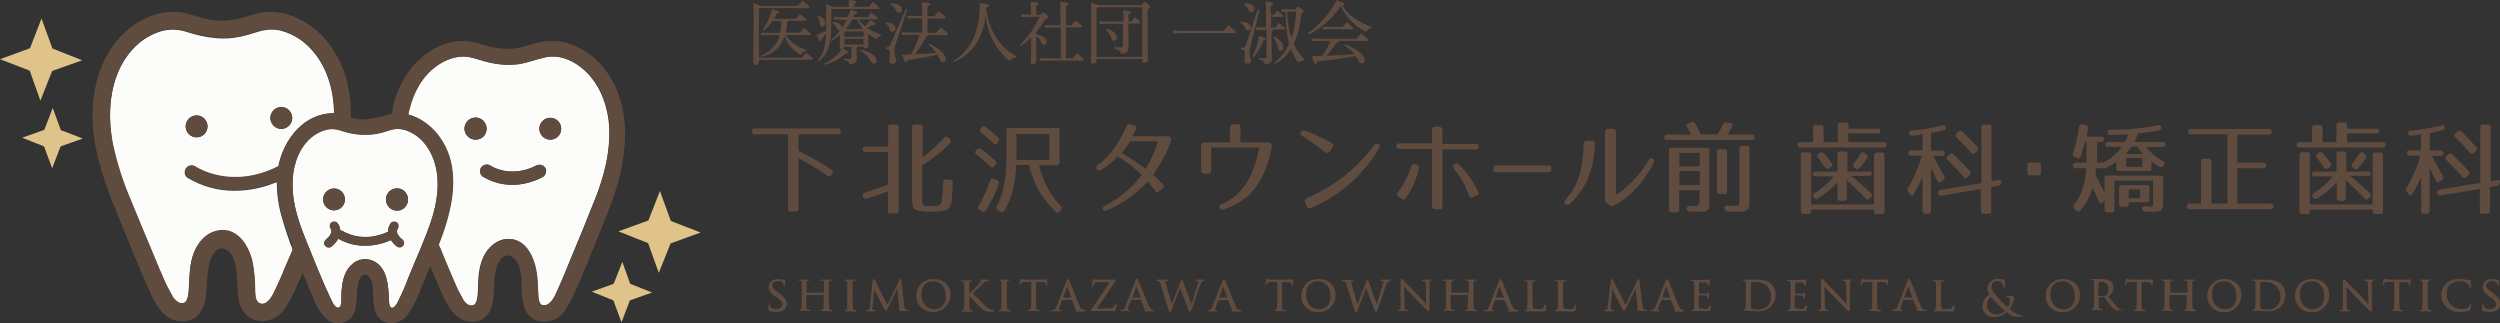
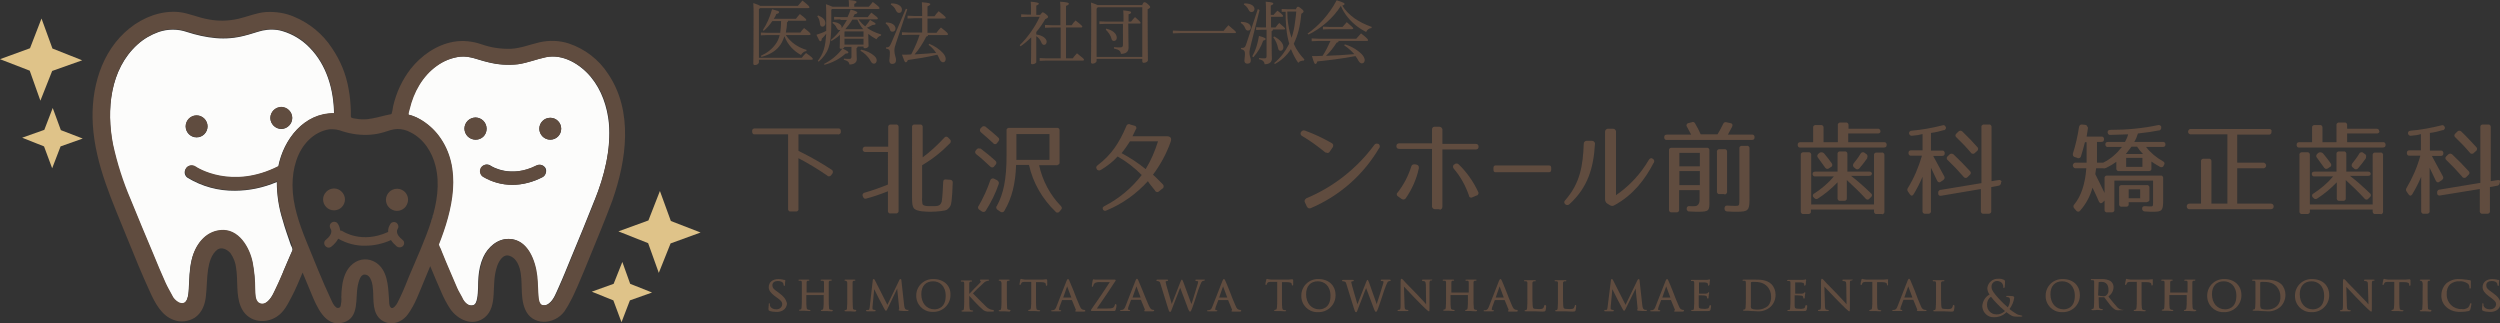
<svg xmlns="http://www.w3.org/2000/svg" version="1.1" id="レイヤー_1" x="0px" y="0px" viewBox="0 0 891.4 115.3" style="enable-background:new 0 0 891.4 115.3;" xml:space="preserve">
  <rect x="0" y="0" width="891.4" height="115.3" fill="#333333" stroke="none" />
  <style type="text/css">
	.st0{fill:#604C3F;}
	.st1{fill:#FCFCFB;}
	.st2{fill:#FFFFFF;}
	.st3{fill:#0C68AB;}
	.st4{fill:#DFC389;}
</style>
  <g id="レイヤー_2_00000124879241842692876140000013453286482515778194_">
    <g id="レイヤー_1-2">
      <path class="st0" d="M298.8,47.9h-14.1v5.9c4.1,2,8,4.2,11.8,6.7c0.4,0.2,0.6,0.7,0.4,1.2c0,0.1-0.1,0.1-0.1,0.2l-0.4,0.5    c-0.2,0.4-0.8,0.6-1.2,0.4c-0.1,0-0.1-0.1-0.1-0.1c-3.3-2.3-6.8-4.4-10.4-6.3v18c0.1,0.5-0.2,0.9-0.7,1c-0.1,0-0.2,0-0.3,0H282    c-0.5,0.1-0.9-0.2-1-0.7c0-0.1,0-0.2,0-0.3V47.9h-11.8c-0.5,0.1-0.9-0.2-1-0.7c0-0.1,0-0.2,0-0.3v-0.1c-0.1-0.5,0.2-0.9,0.7-1    c0.1,0,0.2,0,0.3,0h29.6c0.5-0.1,0.9,0.2,1,0.7c0,0.1,0,0.2,0,0.3v0.1c0.1,0.5-0.2,0.9-0.7,1C299,48,298.9,48,298.8,47.9z" />
      <path class="st0" d="M319.3,76.1h-1.7c-0.5,0.1-0.9-0.2-1-0.7c0-0.1,0-0.2,0-0.3v-6.9c-2.5,1-5.1,1.9-7.7,2.6    c-0.6,0.2-1-0.1-1.2-0.7l-0.1-0.2c-0.2-0.5,0.1-1,0.6-1.2c0,0,0.1,0,0.1,0c2.8-0.8,5.6-1.8,8.3-2.9V54.2h-7.8    c-0.5,0.1-1.1-0.2-1.2-0.7c-0.1-0.5,0.2-1.1,0.7-1.2c0.2,0,0.3,0,0.5,0h7.9v-6.9c-0.1-0.5,0.2-0.9,0.7-1c0.1,0,0.2,0,0.3,0h1.7    c0.5-0.1,0.9,0.2,1,0.7c0,0.1,0,0.2,0,0.3v29.7c0.1,0.5-0.3,0.9-0.7,1C319.5,76.1,319.4,76.1,319.3,76.1z M336.7,49.1    c0.3-0.4,0.8-0.5,1.2-0.2c0.1,0.1,0.2,0.1,0.2,0.2l0.6,0.6c0.4,0.3,0.4,0.9,0.1,1.3c0,0,0,0.1-0.1,0.1c-2.9,3-6.3,5.7-9.9,7.8    v11.3c-0.1,0.8,0,1.7,0.1,2.5c0.3,0.9,2.2,0.8,3.1,0.8c2,0,3.3,0.2,3.8-1.7c0.3-2.3,0.4-4.6,0.5-6.9c0-0.7,0.4-1,1-0.9l1.5,0.1    c0.5,0,0.9,0.4,0.9,0.9c0,0,0,0.1,0,0.1c-0.1,3.1-0.2,4.6-0.4,6.4s-0.4,2.1-1.3,3c-0.6,0.6-1.4,0.6-2.8,0.8    c-1.1,0.1-2.1,0.2-3.2,0.2c-1.6,0-5.3,0-6.2-1.3c-0.4-0.6-0.6-1.4-0.6-3.6V45.4c-0.1-0.5,0.2-0.9,0.7-1c0.1,0,0.2,0,0.3,0h1.8    c0.5-0.1,0.9,0.2,1,0.7c0,0.1,0,0.2,0,0.3v10.7C331.7,54.1,334.3,51.7,336.7,49.1L336.7,49.1z" />
      <path class="st0" d="M349.7,53c2.1,1.6,3.9,3.1,5.2,4.3c0.4,0.3,0.5,0.9,0.2,1.3c0,0-0.1,0.1-0.1,0.1l-0.5,0.6    c-0.2,0.4-0.7,0.5-1.1,0.3c-0.1-0.1-0.2-0.1-0.3-0.2c-1.7-1.6-3.3-3.1-5-4.4c-0.4-0.3-0.5-0.8-0.3-1.2c0,0,0.1-0.1,0.1-0.1    l0.3-0.4c0.3-0.4,0.8-0.5,1.2-0.3C349.6,52.9,349.7,53,349.7,53z M356.1,65.6c-1.1,3.3-2.7,6.5-4.6,9.5c-0.2,0.4-0.7,0.6-1.2,0.4    c-0.1,0-0.1-0.1-0.2-0.1l-0.9-0.6c-0.4-0.2-0.6-0.8-0.4-1.2c0-0.1,0.1-0.1,0.1-0.1c1.7-2.9,3.1-6,4.2-9.2c0.1-0.4,0.5-0.7,1-0.7    c0.1,0,0.2,0.1,0.3,0.1l1.2,0.6C356,64.6,356.3,65.1,356.1,65.6z M351.3,45.1c1.8,1.4,3.3,2.7,4.6,3.9c0.4,0.3,0.5,0.8,0.2,1.2    c0,0.1-0.1,0.1-0.1,0.2l-0.5,0.6c-0.2,0.4-0.7,0.5-1.1,0.3c-0.1-0.1-0.2-0.1-0.2-0.2c-1.5-1.4-3-2.7-4.4-3.9    c-0.4-0.3-0.5-0.8-0.3-1.2c0-0.1,0.1-0.1,0.1-0.2l0.4-0.4c0.3-0.4,0.8-0.5,1.2-0.3C351.2,45,351.3,45,351.3,45.1z M376.7,58.9    h-6.2c1.2,5.5,3.9,10.6,7.8,14.6c0.4,0.4,0.4,1,0,1.3c0,0,0,0,0,0l-0.5,0.6c-0.2,0.4-0.8,0.5-1.2,0.3c-0.1-0.1-0.2-0.1-0.2-0.2    c-4.7-4.5-8.1-10.3-9.5-16.7h-4.6c-0.2,6.6-1.5,11.9-4.2,16.4c-0.2,0.4-0.7,0.6-1.2,0.4c-0.1,0-0.1-0.1-0.2-0.1l-1-0.7    c-0.4-0.2-0.6-0.8-0.4-1.2c0,0,0-0.1,0.1-0.1c2.4-4.3,3.5-9.6,3.5-18v-8.9c-0.1-0.5,0.2-0.9,0.7-1c0.1,0,0.2,0,0.3,0h16.9    c0.5-0.1,0.9,0.2,1,0.7c0,0.1,0,0.2,0,0.3v11.2c0.1,0.5-0.2,0.9-0.7,1C377,59,376.9,59,376.7,58.9z M374.2,47.8h-11.8V57h11.8    V47.8z" />
      <path class="st0" d="M417.4,50.6c-1.5,4.2-3.6,8.1-6.3,11.7c0.6,0.5,1.2,1.1,1.9,1.8c0.5,0.5,1,1,1.6,1.6c0.4,0.4,0.4,1,0.1,1.4    c0,0.1-0.1,0.1-0.2,0.1l-1.2,1c-0.4,0.4-1,0.4-1.4-0.1c0-0.1-0.1-0.1-0.1-0.2c-1.2-1.6-2-2.4-2.5-3.3c-4.1,4.5-9.1,8.1-14.7,10.4    c-0.4,0.3-1,0.2-1.3-0.2c0,0,0,0,0-0.1c-0.3-0.5-0.1-0.9,0.5-1.2c5.2-2.7,9.7-6.4,13.3-11.1c-2.6-2.6-5.4-4.8-8.6-6.6    c-1.7,1.9-3.8,3.5-6,4.8c-0.4,0.3-1.1,0.2-1.4-0.2c0,0,0,0,0-0.1c-0.4-0.5-0.3-0.9,0.3-1.4c4.9-3.7,7.7-8,10.2-13.9    c0.1-0.5,0.7-0.9,1.2-0.7c0.1,0,0.1,0,0.2,0.1l1.4,0.4c0.5,0,0.8,0.5,0.8,0.9c0,0.2-0.1,0.3-0.2,0.4c-0.4,0.9-0.8,1.7-1.2,2.5    h12.5C417.3,48.7,417.9,49.2,417.4,50.6z M399.9,54.6c3,1.6,5.9,3.5,8.6,5.7c1.9-3.1,3.3-6.4,4.4-9.9h-10    C401.9,51.9,401,53.3,399.9,54.6L399.9,54.6z" />
-       <path class="st0" d="M453.5,52.5c-2.3,11-6.7,18.9-17.5,22.3c-0.5,0.1-1.1-0.3-1.2-0.8c-0.1-0.4,0.1-0.8,0.4-1    c8.6-3.7,11.9-10.8,13.8-20.4h-17.1v8.2c0,0.6-0.4,1-0.9,1.1c-0.1,0-0.1,0-0.2,0h-1.4c-0.6,0-1-0.4-1.1-0.9c0-0.1,0-0.1,0-0.2    l-0.1-8.6c-0.1-0.7,0.4-1.3,1.1-1.4c0.1,0,0.2,0,0.3,0h9v-5.4c0-0.6,0.4-1,0.9-1.1c0.1,0,0.1,0,0.2,0h1.5c0.5-0.1,1,0.3,1.1,0.9    c0,0.1,0,0.1,0,0.2v5.4h9.8C453.2,50.9,453.5,51.5,453.5,52.5z" />
      <path class="st0" d="M472.5,54.3c-2.6-2.1-5.3-4.1-8.2-5.8c-0.5-0.2-0.7-0.8-0.5-1.3c0,0,0-0.1,0.1-0.1l0,0    c0.2-0.5,0.9-0.8,1.4-0.5c0,0,0,0,0.1,0c3.3,1.2,6.4,2.7,9.4,4.4c0.5,0.2,0.7,0.8,0.5,1.3c0,0.1-0.1,0.1-0.1,0.2l-1.1,1.6    c-0.2,0.4-0.8,0.6-1.2,0.3C472.6,54.4,472.5,54.4,472.5,54.3z M465.8,70.7c9.6-4,18-10.6,24.2-19c0.3-0.5,0.9-0.6,1.4-0.4    c0,0,0.1,0,0.1,0c0.4,0.2,0.6,0.8,0.4,1.3c0,0.1-0.1,0.1-0.1,0.1c-5.6,9.6-14.1,17.1-24.4,21.5c-0.5,0.2-1.1,0.1-1.3-0.4    c0,0,0-0.1-0.1-0.1l-0.7-1.5c-0.3-0.5-0.1-1.1,0.4-1.4C465.7,70.7,465.7,70.7,465.8,70.7z" />
      <path class="st0" d="M513.2,74.6h-1.5c-0.6,0-1-0.4-1.1-0.9c0-0.1,0-0.1,0-0.2V53.1H499c-0.7,0-1.1-0.3-1.1-1s0.4-1,1.1-1h11.6    v-4.8c-0.1-0.5,0.3-1.1,0.8-1.1c0.1,0,0.2,0,0.2,0h1.6c0.6,0,1,0.4,1.1,0.9c0,0.1,0,0.1,0,0.2v5h11.8c0.7,0,1.1,0.3,1.1,1    s-0.4,1-1.1,1h-11.8v20.4c0,0.6-0.4,1-0.9,1.1C513.3,74.6,513.2,74.6,513.2,74.6z M498.3,68.7c2.2-2.8,3.8-5.9,4.9-9.3    c0.1-0.5,0.6-0.9,1.2-0.8c0.1,0,0.1,0,0.2,0l0.5,0.1c0.5,0.1,0.9,0.6,0.8,1.1c0,0.1,0,0.1,0,0.2c-0.8,3.8-2.4,7.4-4.6,10.6    c-0.3,0.5-0.9,0.7-1.4,0.4c-0.1,0-0.1-0.1-0.2-0.1l-1.1-0.8c-0.5-0.2-0.7-0.8-0.5-1.2C498.1,68.9,498.2,68.8,498.3,68.7    L498.3,68.7z M523.8,69.8c-1.2-3.5-3-6.8-5.4-9.6c-0.4-0.4-0.4-1-0.1-1.4c0-0.1,0.1-0.1,0.2-0.1l0.1-0.1c0.4-0.4,1.1-0.4,1.5,0    c0,0,0,0,0,0c2.9,2.8,5.2,6.1,6.9,9.7c0.3,0.4,0.2,1-0.2,1.3c-0.1,0.1-0.2,0.1-0.3,0.1l-1.4,0.6c-0.4,0.3-1,0.2-1.3-0.3    C523.8,69.9,523.8,69.9,523.8,69.8L523.8,69.8z" />
      <path class="st0" d="M552.4,61.4h-19.2c-0.5,0-0.7-0.3-0.7-1v-0.4c0-0.6,0.2-1,0.7-1h19.2c0.5,0,0.7,0.3,0.7,1v0.4    C553.1,61,552.9,61.4,552.4,61.4z" />
      <path class="st0" d="M568.7,51.3c-0.5,8.5-2.5,15.5-9.1,21.5c-0.4,0.4-1,0.4-1.4,0.1c0,0,0,0-0.1-0.1c-0.4-0.3-0.5-0.9-0.1-1.3    c0-0.1,0.1-0.1,0.1-0.1c5.3-6.1,6.3-12.2,6.6-20.1c0-0.6,0.4-1,0.9-1.1c0.1,0,0.1,0,0.2,0h1.8c0.6,0,1,0.4,1.1,0.9    C568.7,51.2,568.7,51.2,568.7,51.3z M572.3,71.1V47c0-0.6,0.4-1,0.9-1.1c0.1,0,0.1,0,0.2,0h1.7c0.6,0,1,0.4,1.1,0.9    c0,0.1,0,0.1,0,0.2v22.6c4.8-3.3,8.8-7.6,11.7-12.6c0.4-0.6,0.9-0.8,1.4-0.4c0.5,0.3,0.7,0.9,0.4,1.4c0,0,0,0.1-0.1,0.1    c-3,5.8-7.2,11.4-14,15.1c-0.5,0.3-1,0.3-1.5,0l-1-0.6C572.6,72.3,572.3,71.7,572.3,71.1L572.3,71.1z" />
      <path class="st0" d="M604.4,44c0.8,1.4,1.5,2.7,2,3.9h6c0.7-1.2,1.4-2.4,2-3.7c0.2-0.5,0.7-0.8,1.2-0.6l1.4,0.3    c0.7,0.1,0.9,0.6,0.6,1.3c-0.4,0.8-1,1.8-1.5,2.8h8.5c0.5-0.1,0.9,0.2,1,0.7c0,0.1,0,0.2,0,0.3c0,0.6-0.3,0.9-1,0.9h-30.2    c-0.5,0.1-0.9-0.2-1-0.7c0-0.1,0-0.2,0-0.3c0-0.6,0.3-0.9,1-0.9h8.6c-0.6-1.1-1.1-2.1-1.5-2.8c-0.3-0.3-0.2-0.8,0.1-1.1    c0.1-0.1,0.3-0.2,0.4-0.2l1.2-0.3C603.7,43.3,604.2,43.6,604.4,44z M605.4,75.5c-0.4,0-1.3,0-3-0.1c-0.5,0.1-0.9-0.3-1-0.8    c0-0.1,0-0.1,0-0.2c0-0.6,0.4-1,1-0.9c1,0.1,1.4,0,1.9,0c1,0,1.7-0.8,1.7-2.2v-3.5h-7.3v6.9c0.1,0.5-0.2,0.9-0.7,1    c-0.1,0-0.2,0-0.3,0h-1.6c-0.5,0.1-0.9-0.2-1-0.7c0-0.1,0-0.2,0-0.3V53.7c-0.1-0.5,0.2-0.9,0.7-1c0.1,0,0.2,0,0.3,0h12.4    c0.5-0.1,0.9,0.2,1,0.7c0,0.1,0,0.2,0,0.3v17.7C609.6,75.2,609.4,75.5,605.4,75.5z M606.1,54.5h-7.3v4.8h7.3V54.5z M606.1,61h-7.3    v5h7.3V61z M614.7,69.2h-1.5c-0.5,0.1-0.9-0.2-1-0.7c0-0.1,0-0.2,0-0.3v-14c-0.1-0.5,0.2-0.9,0.7-1c0.1,0,0.2,0,0.3,0h1.6    c0.5-0.1,0.9,0.2,1,0.7c0,0.1,0,0.2,0,0.3v14c0.1,0.5-0.2,0.9-0.6,1.1C615,69.3,614.8,69.3,614.7,69.2L614.7,69.2z M619.4,75.5    c-0.9,0-2.2,0-3.5-0.1c-0.5,0-1-0.3-1-0.9c0,0,0-0.1,0-0.1v-0.1c0-0.7,0.3-1,1-1c1.2,0.1,2.3,0.1,3.1,0.1c1.1,0,1.2-0.1,1.2-2.4    v-18c-0.1-0.5,0.2-0.9,0.7-1c0.1,0,0.2,0,0.3,0h1.6c0.5-0.1,0.9,0.2,1,0.7c0,0.1,0,0.2,0,0.3v18.1C623.8,75,623.3,75.5,619.4,75.5    L619.4,75.5z" />
      <path class="st0" d="M670.5,46.8c0,0.5-0.3,0.8-1,0.8H659v3.1h12.7c0.5-0.1,0.9,0.2,1,0.7c0,0.1,0,0.2,0,0.3c0,0.6-0.3,0.9-1,0.9    h-29.7c-0.5,0.1-0.9-0.2-1-0.7c0-0.1,0-0.2,0-0.3c0-0.6,0.3-0.9,1-0.9h4.5v-5.1c-0.1-0.5,0.2-0.9,0.7-1c0.1,0,0.2,0,0.3,0h1.7    c0.5-0.1,0.9,0.2,1,0.7c0,0.1,0,0.2,0,0.3v5.1h5.1v-6c-0.1-0.5,0.2-0.9,0.7-1c0.1,0,0.2,0,0.3,0h1.8c0.5-0.1,0.9,0.2,1,0.7    c0,0.1,0,0.2,0,0.3v1.2h10.4c0.5-0.1,0.9,0.3,1,0.8C670.5,46.7,670.5,46.8,670.5,46.8z M670.8,76.3h-1.6c-0.5,0.1-0.9-0.2-1-0.7    c0-0.1,0-0.2,0-0.3v-0.6h-22.5v0.6c0.1,0.5-0.2,0.9-0.7,1c-0.1,0-0.2,0-0.3,0h-1.6c-0.5,0.1-0.9-0.2-1-0.7c0-0.1,0-0.2,0-0.3v-20    c-0.1-0.5,0.2-0.9,0.7-1c0.1,0,0.2,0,0.3,0h1.7c0.5-0.1,0.9,0.2,1,0.7c0,0.1,0,0.2,0,0.3v17.6h22.4V55.4c-0.1-0.5,0.2-0.9,0.7-1    c0.1,0,0.2,0,0.3,0h1.7c0.5-0.1,0.9,0.2,1,0.7c0,0.1,0,0.2,0,0.3v20c0.1,0.5-0.3,0.9-0.7,1C671,76.3,670.9,76.3,670.8,76.3z     M667.4,62c0,0.4-0.3,0.7-1,0.7H660c2.5,1.9,4.8,4,7.1,6.2c0.4,0.3,0.5,0.8,0.2,1.2c0,0.1-0.1,0.1-0.2,0.2l-0.5,0.5    c-0.3,0.4-0.8,0.5-1.2,0.2c-0.1-0.1-0.2-0.1-0.2-0.2c-2.1-2.3-4.4-4.5-6.7-6.6v6.4c0.1,0.5-0.2,0.9-0.7,1c-0.1,0-0.2,0-0.3,0h-1.3    c-0.5,0.1-0.9-0.2-1-0.7c0-0.1,0-0.2,0-0.3V65c-2.1,2.2-4.5,4.2-7,5.8c-0.4,0.3-1,0.2-1.3-0.2c0,0-0.1-0.1-0.1-0.1l-0.2-0.2    c-0.3-0.3-0.3-0.9,0.1-1.2c0.1-0.1,0.1-0.1,0.2-0.1c2.6-1.7,5-3.7,7-6.1h-6.6c-0.5,0.1-0.9-0.2-1-0.7c0-0.1,0-0.2,0-0.3    c0-0.4,0.3-0.7,1-0.7h7.9v-6.2c-0.1-0.5,0.2-0.9,0.7-1c0.1,0,0.2,0,0.3,0h1.5c0.5-0.1,0.9,0.2,1,0.7c0,0.1,0,0.2,0,0.3v6.2h7.8    c0.5-0.1,0.9,0.3,1,0.7C667.4,61.9,667.4,62,667.4,62z M650.4,54.7c1.1,1.3,2,2.5,2.7,3.5c0.3,0.3,0.3,0.9,0,1.2    c-0.1,0.1-0.1,0.1-0.2,0.1l-0.7,0.5c-0.4,0.3-1,0.3-1.3-0.1c0,0-0.1-0.1-0.1-0.1c-1-1.4-1.9-2.6-2.6-3.6c-0.3-0.3-0.3-0.8,0-1.2    c0.1-0.1,0.1-0.1,0.2-0.2l0.5-0.4C649.5,54.2,650,54.3,650.4,54.7C650.4,54.7,650.4,54.7,650.4,54.7L650.4,54.7z M665.8,56.4    c-0.9,1.3-1.8,2.4-2.8,3.6c-0.3,0.4-0.9,0.5-1.3,0.2c0,0-0.1,0-0.1-0.1l-0.5-0.4c-0.4-0.3-0.5-0.8-0.3-1.2c0-0.1,0.1-0.1,0.1-0.2    c0.9-1.1,1.8-2.3,2.5-3.5c0.2-0.4,0.7-0.6,1.1-0.5c0.1,0,0.2,0.1,0.2,0.1l0.7,0.5c0.4,0.2,0.6,0.7,0.4,1.2    C665.8,56.3,665.8,56.3,665.8,56.4L665.8,56.4z" />
      <path class="st0" d="M681.8,48.4c-0.5,0.1-0.9-0.2-1.1-0.7c0-0.1,0-0.2,0-0.2c0-0.5,0.2-0.8,0.9-0.9c3.7-0.3,7.4-1,11-1.9    c0.4-0.2,0.9,0,1.1,0.4c0,0.1,0,0.1,0.1,0.2c0.2,0.4-0.1,0.9-0.5,1.1c-0.1,0-0.1,0-0.2,0c-1.4,0.4-3,0.8-4.6,1v6.3h3.9    c0.5-0.1,0.9,0.2,1,0.7c0,0.1,0,0.2,0,0.3c0,0.6-0.3,0.9-1,0.9h-3.1c1.6,3,3,5.6,3.9,7.2c0.3,0.4,0.2,1-0.2,1.3c0,0-0.1,0-0.1,0.1    l-0.9,0.6c-0.3,0.3-0.8,0.3-1.1-0.1c-0.1-0.1-0.1-0.2-0.2-0.3c-0.7-1.6-1.5-3-2.2-4.6v15.4c0.1,0.5-0.2,0.9-0.7,1    c-0.1,0-0.2,0-0.3,0h-1c-0.5,0.1-0.9-0.2-1-0.7c0-0.1,0-0.2,0-0.3V63c-0.9,2.2-2,4.3-3.2,6.3c-0.4,0.6-0.9,0.6-1.3,0l-0.7-1    c-0.3-0.4-0.3-0.9,0-1.3c2.2-3.6,3.8-7.4,5-11.5h-3.8c-0.5,0.1-0.9-0.2-1-0.7c0-0.1,0-0.2,0-0.3c0-0.6,0.3-0.9,1-0.9h4v-5.8    C684.4,48.1,683.3,48.3,681.8,48.4z M713.5,65.1L713.5,65.1c0,0.5-0.3,1-0.8,1.1l-2.7,0.5v8.5c0.1,0.5-0.2,0.9-0.7,1    c-0.1,0-0.2,0-0.3,0h-1.7c-0.5,0.1-0.9-0.2-1-0.7c0-0.1,0-0.2,0-0.3v-7.8l-14.2,2.4c-0.4,0.1-0.9-0.1-1-0.6c0-0.1,0-0.2,0-0.3    v-0.1c-0.1-0.5,0.2-0.9,0.7-1.1c0.1,0,0.1,0,0.2,0l14.5-2.4V45.4c-0.1-0.5,0.2-0.9,0.7-1c0.1,0,0.2,0,0.3,0h1.6    c0.5-0.1,0.9,0.2,1,0.7c0,0.1,0,0.2,0,0.3v19.2l2.5-0.4c0.5-0.1,0.9,0.1,1.1,0.6C713.5,64.9,713.5,65,713.5,65.1z M696.5,55    c2.3,2.2,4.2,4.1,5.9,6c0.4,0.3,0.4,0.9,0.1,1.2c0,0-0.1,0.1-0.1,0.1l-0.8,0.8c-0.3,0.4-0.8,0.4-1.2,0.2c-0.1-0.1-0.2-0.1-0.2-0.2    c-1.9-2.2-3.8-4.2-5.7-6c-0.4-0.3-0.5-0.8-0.2-1.2c0-0.1,0.1-0.1,0.2-0.2l0.6-0.6C695.5,54.7,696,54.7,696.5,55    C696.4,55,696.4,55,696.5,55L696.5,55z M699.6,46.8c2.1,2,3.9,3.9,5.4,5.6c0.4,0.3,0.4,0.9,0.1,1.3c0,0-0.1,0.1-0.1,0.1l-0.8,0.7    c-0.3,0.4-0.8,0.4-1.2,0.2c-0.1-0.1-0.2-0.1-0.2-0.2c-1.6-1.9-3.4-3.8-5.2-5.5c-0.4-0.3-0.5-0.8-0.2-1.2c0.1-0.1,0.1-0.1,0.2-0.2    l0.6-0.6C698.6,46.5,699.2,46.5,699.6,46.8C699.6,46.8,699.6,46.8,699.6,46.8L699.6,46.8z" />
-       <path class="st0" d="M726.7,62.5h-2.8c-0.5,0.1-0.9-0.2-1-0.7c0-0.1,0-0.2,0-0.3V59c-0.1-0.5,0.2-0.9,0.7-1c0.1,0,0.2,0,0.3,0h2.8    c0.5-0.1,0.9,0.2,1,0.7c0,0.1,0,0.2,0,0.3v2.6c0.1,0.5-0.2,0.9-0.7,1C726.9,62.6,726.8,62.6,726.7,62.5z" />
      <path class="st0" d="M744.5,45.5c-0.1,0.9-0.3,1.9-0.5,3.2h5.2c0.5-0.1,0.9,0.2,1,0.7c0,0.1,0,0.2,0,0.3c0,0.6-0.3,0.9-1,0.9h-1.5    V58h2.2c2.7-1.3,4.9-3.3,6.7-5.6h-4.9c-0.5,0.1-0.9-0.2-1-0.7c0-0.1,0-0.2,0-0.3c0-0.5,0.3-0.8,1-0.8h6c0.5-0.9,0.9-1.8,1.1-2.7    c-2,0.1-4.2,0.1-6.3,0.2c-0.5,0.1-0.9-0.3-1-0.8c0-0.1,0-0.1,0-0.2c0-0.5,0.3-0.8,1-0.8c5.7,0,11.4-0.5,17-1.7    c0.4-0.1,0.9,0.1,1.1,0.5c0,0.1,0,0.2,0,0.3c0.1,0.5-0.2,0.9-0.6,1.1c-0.1,0-0.1,0-0.2,0c-2.1,0.4-4.6,0.8-7.5,1.1    c-0.3,1-0.7,2-1.3,3h10.1c0.5-0.1,0.9,0.2,1,0.7c0,0.1,0,0.2,0,0.3c0,0.5-0.3,0.8-1,0.8h-5.9c1.6,2.1,3.7,3.8,6,5.1    c0.5,0.2,0.7,0.7,0.5,1.1c0,0.1,0,0.1-0.1,0.2l-0.1,0.2c-0.1,0.5-0.6,0.7-1.1,0.6c-0.1,0-0.1-0.1-0.2-0.1    c-1.1-0.6-2.1-1.2-3.1-1.9v2.4c0.1,0.5-0.2,0.9-0.7,1c-0.1,0-0.2,0-0.3,0h-10.5c-0.5,0.1-0.9-0.2-1-0.7c0-0.1,0-0.2,0-0.3v-2.3    c-1.1,0.8-2.3,1.5-3.5,2.1c-0.4,0.2-0.8,0.3-1.2,0.2h-2.5c-0.1,0.3-0.1,1-0.3,2.1c1.2,2.3,2.2,4.5,3.3,6.7v-5.2    c-0.1-0.5,0.2-0.9,0.7-1c0.1,0,0.2,0,0.3,0h18.9c0.5-0.1,0.9,0.2,1,0.7c0,0.1,0,0.2,0,0.3v7.6c0,3.8-0.3,4.3-3.5,4.3    c-0.6,0-1.6,0-3-0.1c-0.5,0-1-0.4-1-0.9c0,0,0-0.1,0-0.1c0-0.6,0.3-0.9,1-0.9c1,0.1,1.7,0.1,2.2,0.1c0.8,0,0.7-0.4,0.7-2.3v-6.9    h-13.8v10.3c0.1,0.5-0.2,0.9-0.7,1c-0.1,0-0.2,0-0.3,0h-1.5c-0.5,0.1-0.9-0.2-1-0.7c0-0.1,0-0.2,0-0.3v-3.2l-0.6,0.6    c-0.5,0.5-1,0.5-1.4-0.2c-0.6-1.5-1.4-3.1-2.3-5c-0.8,3-2.3,5.8-4.4,8.2c-0.3,0.4-0.8,0.5-1.2,0.2c-0.1-0.1-0.1-0.1-0.2-0.2    l-0.7-0.8c-0.4-0.4-0.4-1,0-1.4c2.4-2.9,3.9-7.3,4.3-12.9h-4c-0.5-0.1-0.9-0.7-0.8-1.2c0.1-0.4,0.4-0.7,0.8-0.8h4.1v-7.3h-0.6    c-0.4,1.7-0.9,3.4-1.4,5c-0.1,0.5-0.6,0.8-1.1,0.7c-0.1,0-0.1,0-0.2-0.1l-0.9-0.3c-0.5-0.1-0.8-0.6-0.7-1.1c0,0,0-0.1,0-0.1    c1-3.1,1.7-6.3,2.2-9.5c0.1-0.6,0.5-1,1.1-0.9l1,0.1c0.5,0,0.9,0.4,0.9,0.8C744.5,45.4,744.5,45.5,744.5,45.5z M765.4,72.1H759    v0.6c0.1,0.5-0.2,0.9-0.7,1c-0.1,0-0.2,0-0.3,0h-1.4c-0.5,0.1-0.9-0.2-1-0.7c0-0.1,0-0.2,0-0.3V67c-0.1-0.5,0.2-0.9,0.7-1    c0.1,0,0.2,0,0.3,0h8.8c0.5-0.1,0.9,0.2,1,0.7c0,0.1,0,0.2,0,0.3v4c0.1,0.5-0.2,0.9-0.7,1C765.5,72.1,765.4,72.1,765.4,72.1    L765.4,72.1z M758,54.9h6.1c-0.8-0.8-1.5-1.7-2.1-2.6h-2C759.7,52.7,759.1,53.5,758,54.9L758,54.9z M763.9,56.3h-5.8v3.2h5.8V56.3    z M763.1,67.5H759v3.2h4.1V67.5z" />
      <path class="st0" d="M809.9,47c0.1,0.5-0.2,0.9-0.7,1c-0.1,0-0.2,0-0.3,0h-11.2v10h9.5c0.5,0.1,0.9,0.7,0.8,1.2    c-0.1,0.4-0.4,0.7-0.8,0.8h-9.5v12.6h12c0.6,0,1,0.4,1,1s-0.4,1-1,1h-29c-0.6,0-1-0.4-1-1s0.4-1,1-1h4.1v-15    c-0.1-0.5,0.2-0.9,0.7-1c0.1,0,0.2,0,0.3,0h1.7c0.5-0.1,0.9,0.2,1,0.7c0,0.1,0,0.2,0,0.3v15h5.7V47.9h-12.8    c-0.5,0.1-1.1-0.2-1.2-0.7c-0.1-0.5,0.2-1.1,0.7-1.2c0.2,0,0.3,0,0.5,0H809c0.5-0.1,0.9,0.2,1,0.7C809.9,46.8,809.9,46.9,809.9,47    z" />
      <path class="st0" d="M848.4,46.8c0,0.5-0.3,0.8-1,0.8h-10.5v3.1h12.7c0.5-0.1,0.9,0.2,1,0.7c0,0.1,0,0.2,0,0.3    c0,0.6-0.3,0.9-1,0.9h-29.7c-0.5,0.1-0.9-0.2-1-0.7c0-0.1,0-0.2,0-0.3c0-0.6,0.3-0.9,1-0.9h4.5v-5.1c-0.1-0.5,0.2-0.9,0.7-1    c0.1,0,0.2,0,0.3,0h1.7c0.5-0.1,0.9,0.2,1,0.7c0,0.1,0,0.2,0,0.3v5.1h5v-6c-0.1-0.5,0.2-0.9,0.7-1c0.1,0,0.2,0,0.3,0h1.8    c0.5-0.1,0.9,0.2,1,0.7c0,0.1,0,0.2,0,0.3v1.2h10.5c0.5,0,0.9,0.3,0.9,0.8C848.4,46.7,848.4,46.8,848.4,46.8z M848.6,76.3H847    c-0.5,0.1-0.9-0.2-1-0.7c0-0.1,0-0.2,0-0.3v-0.6h-22.4v0.6c0.1,0.5-0.2,0.9-0.7,1c-0.1,0-0.2,0-0.3,0h-1.7c-0.5,0.1-0.9-0.2-1-0.7    c0-0.1,0-0.2,0-0.3v-20c-0.1-0.5,0.2-0.9,0.7-1c0.1,0,0.2,0,0.3,0h1.7c0.5-0.1,0.9,0.2,1,0.7c0,0.1,0,0.2,0,0.3v17.6H846V55.4    c-0.1-0.5,0.2-0.9,0.7-1c0.1,0,0.2,0,0.3,0h1.7c0.5-0.1,0.9,0.2,1,0.7c0,0.1,0,0.2,0,0.3v20c0.1,0.5-0.3,0.9-0.7,1    C848.8,76.3,848.7,76.3,848.6,76.3z M845.3,62c0,0.4-0.3,0.7-1,0.7h-6.4c2.5,1.9,4.8,4,7.1,6.2c0.4,0.3,0.5,0.8,0.2,1.2    c0,0.1-0.1,0.1-0.2,0.2l-0.5,0.5c-0.3,0.4-0.8,0.5-1.2,0.2c-0.1-0.1-0.2-0.1-0.2-0.2c-2.1-2.3-4.4-4.5-6.7-6.6v6.4    c0.1,0.5-0.2,0.9-0.7,1c-0.1,0-0.2,0-0.3,0h-1.2c-0.5,0.1-0.9-0.2-1-0.7c0-0.1,0-0.2,0-0.3V65c-2.1,2.2-4.5,4.2-7,5.8    c-0.4,0.3-1,0.2-1.3-0.2c0,0-0.1-0.1-0.1-0.1l-0.2-0.2c-0.3-0.3-0.3-0.9,0.1-1.2c0.1-0.1,0.1-0.1,0.2-0.1c2.6-1.7,5-3.7,7-6.1    h-6.6c-0.5,0.1-0.9-0.2-1-0.7c0-0.1,0-0.2,0-0.3c0-0.4,0.3-0.7,1-0.7h7.8v-6.2c-0.1-0.5,0.2-0.9,0.7-1c0.1,0,0.2,0,0.3,0h1.5    c0.5-0.1,0.9,0.2,1,0.7c0,0.1,0,0.2,0,0.3v6.2h7.8c0.5,0,0.9,0.3,0.9,0.8C845.3,61.9,845.3,62,845.3,62L845.3,62z M828.3,54.7    c1.1,1.3,2,2.5,2.7,3.5c0.3,0.3,0.3,0.9,0,1.2c-0.1,0.1-0.1,0.1-0.2,0.1l-0.7,0.5c-0.4,0.3-1,0.3-1.3-0.1c0,0-0.1-0.1-0.1-0.1    c-1-1.4-1.9-2.6-2.6-3.6c-0.3-0.3-0.3-0.8,0-1.2c0.1-0.1,0.1-0.1,0.2-0.2l0.5-0.4C827.3,54.2,827.9,54.3,828.3,54.7    C828.2,54.7,828.2,54.7,828.3,54.7L828.3,54.7z M843.6,56.4c-0.9,1.3-1.8,2.4-2.8,3.6c-0.3,0.4-0.9,0.5-1.3,0.2c0,0-0.1,0-0.1-0.1    l-0.5-0.4c-0.4-0.3-0.5-0.8-0.3-1.2c0-0.1,0.1-0.1,0.1-0.2c0.9-1.1,1.8-2.3,2.5-3.5c0.2-0.4,0.7-0.6,1.1-0.5    c0.1,0,0.2,0.1,0.2,0.1l0.7,0.5c0.4,0.2,0.6,0.7,0.4,1.2C843.7,56.3,843.6,56.3,843.6,56.4L843.6,56.4z" />
      <path class="st0" d="M859.7,48.4c-0.5,0.1-0.9-0.2-1.1-0.7c0-0.1,0-0.2,0-0.2c0-0.5,0.2-0.8,0.9-0.9c3.7-0.3,7.4-1,11-1.9    c0.4-0.2,0.9,0,1.1,0.4c0,0.1,0,0.1,0.1,0.2c0.2,0.4-0.1,0.9-0.5,1.1c-0.1,0-0.1,0-0.2,0c-1.4,0.4-3,0.8-4.6,1v6.3h3.8    c0.5-0.1,0.9,0.2,1,0.7c0,0.1,0,0.2,0,0.3c0,0.6-0.3,0.9-1,0.9h-3.1c1.6,3,3,5.6,3.9,7.2c0.3,0.4,0.2,1-0.2,1.3c0,0-0.1,0-0.1,0.1    l-0.9,0.6c-0.3,0.3-0.8,0.3-1.1-0.1c-0.1-0.1-0.1-0.2-0.2-0.3c-0.7-1.6-1.5-3-2.2-4.6v15.4c0.1,0.5-0.2,0.9-0.7,1    c-0.1,0-0.2,0-0.3,0h-1c-0.5,0.1-0.9-0.2-1-0.7c0-0.1,0-0.2,0-0.3V63c-0.9,2.2-2,4.3-3.2,6.3c-0.4,0.6-0.9,0.6-1.3,0l-0.7-1    c-0.3-0.4-0.3-0.9,0-1.3c2.1-3.6,3.8-7.4,4.9-11.5h-3.8c-0.5,0.1-0.9-0.2-1-0.7c0-0.1,0-0.2,0-0.3c0-0.6,0.3-0.9,1-0.9h4v-5.8    C862.3,48.1,861.2,48.3,859.7,48.4z M891.3,65.1L891.3,65.1c0,0.5-0.3,1-0.8,1.1l-2.7,0.5v8.5c0.1,0.5-0.2,0.9-0.7,1    c-0.1,0-0.2,0-0.3,0h-1.6c-0.5,0.1-0.9-0.2-1-0.7c0-0.1,0-0.2,0-0.3v-7.8L870,69.7c-0.4,0.1-0.9-0.1-1-0.6c0-0.1,0-0.2,0-0.3v-0.1    c-0.1-0.5,0.2-0.9,0.7-1.1c0.1,0,0.1,0,0.2,0l14.5-2.4V45.4c-0.1-0.5,0.2-0.9,0.7-1c0.1,0,0.2,0,0.3,0h1.7c0.5-0.1,0.9,0.2,1,0.7    c0,0.1,0,0.2,0,0.3v19.2l2.5-0.4c0.5-0.1,0.9,0.2,1,0.6C891.3,64.9,891.3,65,891.3,65.1L891.3,65.1z M874.3,55    c2.3,2.2,4.2,4.1,5.9,6c0.4,0.3,0.4,0.9,0.1,1.2c0,0-0.1,0.1-0.1,0.1l-0.8,0.8c-0.3,0.4-0.8,0.4-1.2,0.2c-0.1-0.1-0.2-0.1-0.2-0.2    c-1.9-2.2-3.8-4.2-5.7-6c-0.4-0.3-0.5-0.8-0.2-1.2c0-0.1,0.1-0.1,0.2-0.2l0.6-0.6C873.3,54.7,873.9,54.7,874.3,55    C874.3,55,874.3,55,874.3,55L874.3,55z M877.5,46.8c2.1,2,3.8,3.9,5.4,5.6c0.4,0.3,0.4,0.9,0.1,1.3c0,0-0.1,0.1-0.1,0.1l-0.8,0.7    c-0.3,0.4-0.8,0.4-1.2,0.2c-0.1-0.1-0.2-0.1-0.2-0.2c-1.6-1.9-3.4-3.8-5.2-5.5c-0.4-0.3-0.5-0.8-0.2-1.2c0.1-0.1,0.1-0.1,0.2-0.2    l0.6-0.6C876.5,46.5,877,46.5,877.5,46.8C877.4,46.8,877.4,46.8,877.5,46.8L877.5,46.8z" />
      <path class="st0" d="M277.7,104.4l-0.4-0.3c-1.5-1-1.9-1.5-1.9-2.4c0-1.1,1-1.5,1.9-1.5c1.5,0,1.8,0.6,1.9,0.7    c0.1,0.2,0.2,0.4,0.2,0.7c0,0.1,0,0.3,0.3,0.3c0.3,0,0.2-0.3,0.2-0.4c0-0.5,0-1,0.1-1.4v-0.1c0-0.2-0.2-0.2-0.3-0.2    c-0.2,0-0.3,0-0.5-0.1c-0.5-0.1-1.1-0.2-1.6-0.2c-2.1,0-3.5,1.1-3.5,2.9c0,1.1,0.7,2.1,2.2,3.2l0.7,0.5c1.4,1,1.9,1.5,1.9,2.4    s-0.8,1.8-2.1,1.8c-1,0-2-0.4-2.3-1.4c0-0.2,0-0.3,0-0.5c0-0.1-0.1-0.3-0.2-0.3c0,0,0,0,0,0c-0.1,0-0.2,0-0.2,0.4v0.2    c0,0.5-0.1,0.9-0.1,1.4c0,0.4,0,0.5,0.3,0.7l0,0c0.7,0.3,1.5,0.4,2.3,0.4c0.9,0.1,1.7-0.1,2.5-0.5c0.9-0.5,1.5-1.5,1.5-2.6    C280.2,106.7,279.5,105.7,277.7,104.4z" />
      <path class="st0" d="M296.7,110.5c-0.1,0-0.4,0-0.7-0.1s-0.4-0.2-0.4-0.7c-0.1-0.7-0.1-2-0.1-3.2v-2.6c0-2.3,0-2.7,0-3.1    s0.1-0.6,0.4-0.7c0.1,0,0.2,0,0.4,0c0.1,0,0.2-0.1,0.3-0.2c0-0.2-0.1-0.2-0.4-0.2h-1.2h-0.5c-0.3,0-1,0-1.5,0    c-0.1,0-0.4,0-0.4,0.2c0,0.1,0.1,0.2,0.2,0.2c0.2,0,0.3,0,0.5,0c0.4,0,0.5,0.2,0.5,0.7s0,0.9,0,3.2v0.3h-6.2v-0.3    c0-2.2,0-2.7,0-3.2s0.1-0.6,0.4-0.7c0.1,0,0.2,0,0.4,0c0.1,0,0.2-0.1,0.2-0.2c0-0.2-0.3-0.2-0.4-0.2H287h-0.4c-0.4,0-1,0-1.5,0    c-0.1,0-0.4,0-0.4,0.2c0,0.1,0.1,0.2,0.2,0.2c0.2,0,0.3,0,0.5,0c0.4,0,0.5,0.2,0.5,0.7s0,0.9,0,3.1v2.6c0,1.1,0,2.1-0.1,3.2l0,0    c-0.1,0.4-0.1,0.6-0.3,0.6c-0.1,0.1-0.3,0.1-0.4,0.1c-0.1,0-0.2,0.1-0.2,0.2c0,0,0,0,0,0c0,0.1,0,0.2,0.4,0.2s0.9,0,1.2,0h0.4    c0.3,0,1.1,0.1,1.7,0.1c0.3,0,0.4-0.2,0.4-0.2c0-0.1-0.1-0.2-0.2-0.2c0,0,0,0,0,0c-0.2,0-0.4,0-0.7-0.1c-0.3-0.1-0.4-0.2-0.5-0.7    s-0.1-1.7-0.1-3.1v-1.4h6.2v1.4c0,1.4,0,2.5-0.1,3.1s-0.1,0.6-0.3,0.7c-0.1,0-0.3,0.1-0.4,0.1c-0.1,0-0.2,0.1-0.2,0.2c0,0,0,0,0,0    c0,0.2,0.3,0.2,0.4,0.2c0.3,0,0.9,0,1.3,0h0.4c0.3,0,1,0.1,1.7,0.1c0.4,0,0.4-0.2,0.4-0.2c0.1-0.1,0-0.3-0.1-0.3    C296.8,110.5,296.7,110.5,296.7,110.5z" />
      <path class="st0" d="M305.2,110.5c-0.2,0-0.4,0-0.7-0.1c-0.3-0.1-0.4-0.2-0.4-0.7c0-0.4-0.1-1.7-0.1-3.2v-2.6c0-2.3,0-2.7,0-3.1    s0.1-0.6,0.4-0.7c0.1,0,0.2,0,0.4,0c0.1,0,0.2-0.1,0.2-0.2c0-0.2-0.3-0.2-0.4-0.2h-1.3h-0.5h-1.3c-0.1,0-0.4,0-0.4,0.2    c0,0.1,0.1,0.2,0.2,0.2c0.1,0,0.3,0,0.4,0.1c0.2,0.1,0.4,0.2,0.4,0.7c0,0.5,0,0.9,0,3.1v2.6c0,1.1,0,2.5-0.1,3.2    c0,0.5-0.1,0.6-0.3,0.7c-0.1,0-0.3,0.1-0.4,0.1c-0.1,0-0.2,0.1-0.2,0.2c0,0,0,0,0,0c0,0.1,0,0.2,0.4,0.2s0.9,0,1.2,0h0.4    c0.3,0,1.1,0.1,1.7,0.1c0.3,0,0.4-0.2,0.4-0.2C305.4,110.7,305.3,110.6,305.2,110.5C305.2,110.6,305.2,110.6,305.2,110.5z" />
      <path class="st0" d="M324,110.5c-0.3,0-0.6,0-0.9-0.1c-0.5-0.2-0.6-0.8-0.7-1.4l0,0l-1-9c0-0.4-0.2-0.5-0.4-0.5    c-0.1,0-0.3,0.2-0.3,0.3l-4.3,8.9l-4.5-8.9c-0.1-0.2-0.2-0.3-0.4-0.3c-0.1,0-0.3,0.1-0.3,0.4l-1.1,9.6v0.1    c-0.1,0.5-0.1,0.9-0.5,0.9h-0.1c-0.2,0-0.3,0-0.4,0c-0.1,0-0.3,0.1-0.3,0.2c0,0.1,0,0.3,0.4,0.3s0.7,0,0.9,0h0.6    c0.3,0,0.8,0,1.1,0c0.4,0,0.4-0.1,0.4-0.3c0-0.1-0.1-0.2-0.2-0.2c-0.2,0-0.4,0-0.6-0.1c-0.3-0.1-0.3-0.2-0.3-0.3    c0-0.2,0-0.5,0-0.7l0.6-6.3c0.3,0.6,0.8,1.6,1.2,2.4l0.6,1.2c0.4,0.8,1.4,2.7,1.8,3.4c0.3,0.5,0.4,0.7,0.6,0.7s0.3-0.2,0.6-0.8    l3.4-7.1l0.7,7c0,0.1,0,0.3,0,0.4c-0.1,0-0.2,0.1-0.2,0.2c0,0.2,0.2,0.2,0.5,0.3c0.6,0.1,2.3,0.1,2.6,0.1c0.3,0,0.4-0.1,0.4-0.3    C324.2,110.6,324.1,110.5,324,110.5z" />
      <path class="st0" d="M332.8,99.5c-3.3-0.1-6.1,2.5-6.1,5.8c0,0,0,0,0,0c-0.1,3.2,2.4,5.8,5.5,5.9c0.2,0,0.3,0,0.5,0    c3.3,0.1,6.1-2.5,6.2-5.8c0-0.1,0-0.2,0-0.3C339,101.8,336.5,99.5,332.8,99.5z M337.2,105.5c0,4.6-3.3,4.8-4,4.8    c-2.8,0-4.7-2.2-4.7-5.4c0-2.9,1.6-4.6,4.2-4.6C335,100.3,337.2,101.9,337.2,105.5z" />
      <path class="st0" d="M354,110.5c-0.3,0-0.6-0.1-0.9-0.2c-0.7-0.3-1.3-0.7-1.8-1.3l-0.3-0.3c-0.6-0.6-3.5-3.4-4.1-4.1    c0.5-0.6,2.8-2.8,3.2-3.1l0.2-0.2c0.4-0.4,0.8-0.8,1.3-1c0.3-0.1,0.5-0.2,0.8-0.2c0.1,0,0.3-0.1,0.3-0.2c0,0,0,0,0,0    c0-0.1-0.1-0.2-0.4-0.2h-1.2h-0.3h-0.6h-0.5c-0.2,0-0.3,0.1-0.3,0.2c0,0.1,0.1,0.2,0.2,0.3c0,0,0.1,0,0.1,0.2s-0.4,0.6-0.7,0.9    l-0.1,0.1c-0.2,0.2-0.9,0.9-1.5,1.5l-1.8,1.9v-0.6c0-2.3,0-2.7,0-3.1s0.1-0.6,0.4-0.7c0.1,0,0.2,0,0.4,0c0.1,0,0.2-0.1,0.2-0.2    c0-0.2-0.3-0.2-0.4-0.2h-1.1h-0.6c-0.3,0-1,0-1.5,0c-0.1,0-0.4,0-0.4,0.2c0,0.1,0.1,0.2,0.2,0.2c0.2,0,0.3,0,0.5,0    c0.4,0,0.5,0.2,0.5,0.7c0,0.5,0,0.9,0,3.1v2.6c0,1.1,0,2.1-0.1,3.2l0,0c-0.1,0.4-0.1,0.6-0.3,0.6c-0.1,0-0.3,0.1-0.4,0.1    c-0.1,0-0.2,0.1-0.2,0.2c0,0,0,0,0,0c0,0.1,0.1,0.2,0.4,0.2c0.3,0,0.8,0,1.2,0h0.7c0.4,0,1,0,1.5,0c0.3,0,0.4-0.2,0.4-0.2    c0-0.1-0.1-0.2-0.2-0.2l0,0c-0.2,0-0.4,0-0.6-0.1c-0.4-0.1-0.4-0.2-0.5-0.7c-0.1-0.6-0.1-1.7-0.1-3.2v-1.2c0.9,1,3.8,4.1,4.5,4.6    l0.1,0.1c0.5,0.5,1.1,0.8,1.8,0.9c0.4,0,0.7,0,1.1,0h0.8c0.1,0,0.5,0,0.5-0.2S354.2,110.5,354,110.5z" />
      <path class="st0" d="M360.2,110.5c-0.2,0-0.4,0-0.7-0.1c-0.3-0.1-0.4-0.2-0.4-0.7s-0.1-1.7-0.1-3.2v-2.6c0-2.3,0-2.7,0-3.1    s0.1-0.6,0.4-0.7c0.1,0,0.2,0,0.4,0c0.1,0,0.2-0.1,0.2-0.2c0-0.2-0.3-0.2-0.4-0.2h-1.3h-0.5h-1.3c-0.1,0-0.4,0-0.4,0.2    c0,0.1,0.1,0.2,0.2,0.2c0.1,0,0.3,0,0.4,0.1c0.2,0.1,0.3,0.2,0.4,0.7c0,0.5,0,0.9,0,3.1v2.6c0,1.1,0,2.5-0.1,3.2    c-0.1,0.5-0.1,0.6-0.3,0.7c-0.1,0-0.3,0.1-0.4,0.1c-0.1,0-0.2,0.1-0.2,0.2c0,0,0,0,0,0c0,0.1,0,0.2,0.4,0.2c0.4,0,0.9,0,1.2,0h0.4    c0.3,0,1.1,0.1,1.7,0.1c0.3,0,0.4-0.2,0.4-0.2C360.4,110.8,360.3,110.6,360.2,110.5C360.2,110.6,360.2,110.6,360.2,110.5z" />
      <path class="st0" d="M373.2,99.6h-0.2h-0.2c-0.4,0-0.7,0.1-1.1,0.1h-5.7c-0.2,0-0.8,0-1.2-0.1c-0.2,0-0.3-0.1-0.5-0.1    c-0.1,0-0.1,0-0.2-0.1c-0.1,0-0.2,0.1-0.3,0.3c0,0,0,0,0,0.1l-0.1,0.4c-0.1,0.6-0.2,1.1-0.2,1.2c0,0.1,0.1,0.2,0.2,0.2    c0.1,0,0.2-0.1,0.3-0.2c0,0,0-0.1,0-0.1c0.1-0.1,0.1-0.2,0.2-0.4c0.2-0.3,0.5-0.4,1.4-0.4h2.1v6c0,1.4,0,2.6-0.1,3.2    c-0.1,0.6-0.1,0.6-0.4,0.7c-0.1,0-0.3,0.1-0.4,0.1c-0.1,0-0.2,0.1-0.2,0.2c0,0,0,0,0,0c0,0.2,0.3,0.2,0.4,0.2h1.3h0.5    c0.3,0,1,0.1,1.7,0.1c0.3,0,0.4-0.2,0.4-0.2c0-0.1-0.1-0.2-0.2-0.2c0,0,0,0,0,0c-0.2,0-0.4,0-0.7-0.1c-0.4-0.1-0.4-0.2-0.5-0.7    c-0.1-0.6-0.1-1.7-0.1-3.2v-6h1.8c1.4,0,1.7,0.4,1.7,0.7v0.2c0,0.1,0,0.4,0.2,0.4c0.2,0,0.3-0.2,0.3-0.3c0-0.1,0-0.3,0-0.5    c0-0.4,0-0.9,0-1.2C373.3,99.8,373.3,99.6,373.2,99.6z" />
      <path class="st0" d="M386.7,110.5c-0.2,0-0.4,0-0.6-0.1c-0.3-0.1-0.7-0.2-1.2-1.5c-0.5-1.1-1.4-3.3-2.1-5.2l-1.5-3.6    c0-0.1-0.1-0.1-0.1-0.2c-0.1-0.2-0.2-0.4-0.4-0.4s-0.3,0.2-0.5,0.6l0,0l-3.6,9.2c-0.3,0.8-0.6,1.2-1.2,1.3h-0.4    c-0.1,0-0.3,0.1-0.3,0.2c0,0,0,0,0,0c0,0.2,0.1,0.2,0.4,0.2c0.4,0,0.9,0,1.2,0h0.3h0.4h0.9c0.3,0,0.4-0.2,0.4-0.2    s-0.1-0.2-0.3-0.2h-0.1c-0.2,0-0.4,0-0.4-0.3c0-0.3,0.1-0.6,0.2-0.9l0.9-2.4l0,0h3.5l0,0l1.4,3.4c0,0.1,0,0.1,0,0.2    c0,0-0.1,0.1-0.1,0.1l0,0c-0.1,0-0.1,0.1-0.1,0.2c0,0.2,0.2,0.2,0.5,0.2h0.2c0.7,0,1.5,0,2.4,0c0.4,0,0.5-0.2,0.5-0.2    S386.9,110.5,386.7,110.5z M382,106.1h-2.9l1.4-4l0,0l0,0L382,106.1z M382.1,106.1L382.1,106.1L382.1,106.1z" />
      <path class="st0" d="M397.8,108.4c-0.1,0-0.2,0.1-0.3,0.3c-0.1,0.3-0.1,0.5-0.3,0.7c-0.3,0.4-0.6,0.6-2.3,0.6h-3.8    c2.4-3.4,4.5-6.6,6.6-9.8c0.1-0.1,0.1-0.2,0.1-0.3c0-0.2-0.3-0.2-0.4-0.2h-4.5c-0.5,0-1.2,0-2.4,0c-0.1,0-0.3,0-0.4-0.1    c-0.1,0-0.1,0-0.2,0c-0.2,0-0.2,0.2-0.3,0.4c-0.1,0.4-0.3,1.8-0.3,2s0.1,0.3,0.2,0.3c0.1,0,0.3-0.3,0.3-0.4    c0.1-0.5,0.4-0.9,0.8-1.1c0.6-0.2,1.3-0.3,2-0.2h3.1c-2,3.1-4.1,6.2-6.5,9.6c-0.1,0.1-0.2,0.3-0.2,0.5c0,0.2,0.3,0.2,0.4,0.2    c1.3,0,2.7,0,4,0c1.3,0,2.5,0,3.8,0c0.4,0,0.5-0.1,0.6-0.5c0.2-0.6,0.3-1.1,0.3-1.7C398,108.7,398,108.4,397.8,108.4z" />
      <path class="st0" d="M411.4,110.5c-0.2,0-0.4,0-0.6-0.1c-0.3-0.1-0.6-0.2-1.2-1.5c-0.5-1.1-1.4-3.3-2.2-5.3s-1.4-3.3-1.5-3.6    c0-0.1-0.1-0.1-0.1-0.2c-0.1-0.2-0.2-0.4-0.4-0.4s-0.3,0.2-0.5,0.6l0,0l-3.6,9.2c-0.3,0.8-0.6,1.2-1.2,1.3h-0.4    c-0.1,0-0.3,0.1-0.3,0.2c0,0,0,0,0,0c0,0.2,0.1,0.2,0.4,0.2c0.3,0,0.9,0,1.2,0h0.3h0.4h0.9c0.3,0,0.4-0.2,0.4-0.2    s-0.1-0.2-0.3-0.2h-0.1c-0.1,0-0.4,0-0.4-0.3c0-0.3,0.1-0.6,0.2-0.9l0.9-2.4l0,0h3.5l0,0l1.4,3.4c0,0.1,0,0.1,0,0.2    c0,0-0.1,0.1-0.1,0.1l0,0c-0.1,0-0.1,0.1-0.1,0.2c0,0.2,0.2,0.2,0.5,0.2h0.1c0.7,0,1.5,0,2.4,0c0.4,0,0.5-0.2,0.5-0.2    S411.6,110.5,411.4,110.5z M406.7,106.1h-2.9l1.4-4l0,0l0,0L406.7,106.1z M406.8,106.1L406.8,106.1L406.8,106.1z" />
      <path class="st0" d="M429.4,99.7h-1h-0.5c-0.3,0-0.8,0-1.3,0c-0.1,0-0.4,0-0.4,0.2c0,0.1,0.1,0.3,0.3,0.3c0.7,0,0.7,0.2,0.7,0.3    c0,0.3-0.1,0.6-0.2,0.9c-0.4,1.5-1.4,4.5-1.9,6.2c-0.1,0.3-0.2,0.6-0.3,0.8l-2.9-7.9c-0.2-0.6-0.4-0.8-0.5-0.8s-0.3,0.2-0.5,0.8    l-3.1,7.9c-0.4-1.3-1.7-5.8-1.9-6.6c-0.1-0.4-0.2-0.9-0.3-1.3c0-0.1,0.1-0.2,0.1-0.2c0.2-0.1,0.3-0.1,0.5-0.1    c0.1,0,0.3-0.1,0.3-0.3c0-0.2-0.3-0.2-0.4-0.2c-0.5,0-1,0-1.3,0h-0.6c-0.4,0-0.9,0-1.5,0c-0.3,0-0.4,0.2-0.4,0.2    c0,0.1,0.1,0.3,0.2,0.3c0,0,0,0,0,0c0.2,0,0.4,0,0.6,0.1c0.4,0.1,0.5,0.3,0.7,1l2.7,8.7c0.3,1,0.4,1.2,0.7,1.2    c0.3,0,0.4-0.2,0.6-0.9s1-2.4,1.6-4.1c0.6-1.5,1.1-2.8,1.4-3.6l2.9,7.7c0.2,0.5,0.4,0.8,0.6,0.8c0.3,0,0.4-0.2,0.8-1.3    c0.3-0.8,0.9-2.5,1.4-4.1c0.5-1.6,1-3.1,1.4-4s0.5-1.3,0.9-1.5c0.2,0,0.3-0.1,0.5-0.1c0.1,0,0.3-0.1,0.3-0.3c0,0,0,0,0,0    C429.7,99.8,429.6,99.7,429.4,99.7z" />
      <path class="st0" d="M442.3,110.5c-0.2,0-0.4,0-0.6-0.1c-0.3-0.1-0.7-0.2-1.2-1.5c-0.5-1.1-1.4-3.3-2.1-5.2s-1.4-3.3-1.5-3.6    c0-0.1-0.1-0.1-0.1-0.2c-0.1-0.2-0.2-0.4-0.4-0.4c-0.2,0-0.3,0.2-0.5,0.6l0,0l-3.6,9.2c-0.3,0.8-0.6,1.2-1.2,1.3h-0.4    c-0.1,0-0.3,0.1-0.3,0.2c0,0,0,0,0,0c0,0.2,0.1,0.2,0.4,0.2c0.3,0,0.9,0,1.2,0h0.3h0.5h0.9c0.3,0,0.4-0.2,0.4-0.2    s-0.1-0.2-0.3-0.2h-0.1c-0.1,0-0.4,0-0.4-0.3c0-0.3,0.1-0.6,0.2-0.9l0.9-2.4l0,0h3.5l0,0l1.4,3.4c0,0.1,0,0.1,0,0.2    c0,0-0.1,0.1-0.1,0.1l0,0c-0.1,0-0.1,0.1-0.1,0.2c0,0.2,0.2,0.2,0.5,0.2h0.1c0.7,0,1.5,0,2.4,0c0.4,0,0.5-0.2,0.5-0.2    S442.5,110.5,442.3,110.5z M437.6,106.1h-2.9l1.4-4l0,0l0,0L437.6,106.1z M437.7,106.1L437.7,106.1L437.7,106.1z" />
      <path class="st0" d="M460.9,99.6h-0.2h-0.2c-0.4,0-0.7,0.1-1.1,0.1h-5.7c-0.2,0-0.7,0-1.2-0.1c-0.2,0-0.3-0.1-0.5-0.1    c-0.1,0-0.1,0-0.2-0.1c-0.1,0-0.2,0.1-0.3,0.3c0,0,0,0,0,0.1c0,0,0,0.2-0.1,0.4c-0.1,0.4-0.2,0.8-0.2,1.2c0,0.1,0.1,0.2,0.2,0.2    c0,0,0,0,0,0c0.1,0,0.2-0.1,0.3-0.2c0,0,0-0.1,0-0.1c0-0.1,0.1-0.2,0.2-0.4c0.2-0.3,0.5-0.4,1.4-0.4h2.1v6c0,1.4,0,2.6-0.1,3.2    s-0.1,0.6-0.4,0.7c-0.1,0-0.3,0.1-0.4,0.1c-0.1,0-0.2,0.1-0.2,0.2c0,0,0,0,0,0c0,0.2,0.3,0.2,0.4,0.2h1.3h0.5    c0.3,0,1.1,0.1,1.7,0.1c0.3,0,0.4-0.2,0.4-0.2c0-0.1-0.1-0.2-0.2-0.2c0,0,0,0,0,0c-0.2,0-0.4,0-0.7-0.1c-0.4-0.1-0.4-0.2-0.5-0.7    c-0.1-0.6-0.1-1.7-0.1-3.2v-6h1.8c1.4,0,1.7,0.4,1.7,0.7v0.1c0,0.1,0,0.4,0.2,0.4c0.2,0,0.3-0.1,0.3-0.3c0,0,0,0,0,0    c0-0.1,0-0.3,0-0.5c0-0.4,0-0.9,0-1.2C461,99.8,461,99.6,460.9,99.6z" />
      <path class="st0" d="M470.1,99.5c-3.3-0.1-6.1,2.5-6.1,5.9c-0.1,3.2,2.4,5.8,5.5,5.9c0.2,0,0.3,0,0.5,0c3.3,0.1,6.1-2.5,6.2-5.8    c0-0.1,0-0.2,0-0.3C476.2,101.8,473.8,99.5,470.1,99.5z M474.4,105.5c0,4.6-3.3,4.8-4,4.8c-2.8,0-4.7-2.2-4.7-5.4    c0-2.9,1.6-4.6,4.2-4.6C472.2,100.3,474.4,101.9,474.4,105.5L474.4,105.5z" />
      <path class="st0" d="M495.5,99.7h-1H494c-0.3,0-0.8,0-1.3,0c-0.1,0-0.4,0-0.4,0.2c0,0.1,0.1,0.3,0.3,0.3c0.7,0,0.7,0.2,0.7,0.3    c0,0.3-0.1,0.6-0.2,0.9c-0.4,1.5-1.4,4.5-2,6.3l-0.2,0.8l-2.8-7.9c-0.2-0.6-0.4-0.8-0.5-0.8s-0.3,0.2-0.5,0.8l-3.1,7.9    c-0.4-1.3-1.7-5.8-1.9-6.6c-0.1-0.4-0.2-0.9-0.3-1.3c0-0.1,0.1-0.2,0.1-0.2c0.2-0.1,0.3-0.1,0.5-0.1c0.1,0,0.3-0.1,0.3-0.3    c0-0.2-0.3-0.2-0.4-0.2c-0.5,0-1,0-1.3,0h-0.6c-0.4,0-0.9,0-1.5,0c-0.3,0-0.4,0.2-0.4,0.2c0,0.1,0.1,0.3,0.3,0.3c0,0,0,0,0,0    c0.2,0,0.4,0,0.6,0.1c0.4,0.1,0.5,0.3,0.7,1l2.7,8.7c0.3,1,0.4,1.2,0.7,1.2s0.4-0.2,0.6-0.9s1-2.4,1.6-4.1    c0.5-1.4,1.1-2.9,1.4-3.6l2.9,7.7c0.2,0.5,0.4,0.8,0.6,0.8s0.4-0.2,0.8-1.3c0.3-0.9,0.9-2.5,1.4-4.1s1-3.1,1.4-4    c0.4-0.9,0.5-1.3,0.9-1.5c0.2,0,0.3-0.1,0.5-0.1c0.1,0,0.3-0.1,0.3-0.3c0,0,0,0,0,0C495.8,99.8,495.8,99.7,495.5,99.7z" />
      <path class="st0" d="M510.3,99.7c-0.4,0-0.8,0-1,0h-0.6c-0.3,0-0.8,0-1.3,0c-0.1,0-0.4,0-0.4,0.2c0,0.1,0.1,0.2,0.2,0.3    c0,0,0,0,0,0c0.2,0,0.5,0,0.7,0.1c0.3,0.1,0.4,0.2,0.5,1.2l0.1,7l-0.6-0.7c-0.7-0.8-1.8-1.9-2.7-2.9c-1.6-1.6-3.1-3.2-4-4.1    l-0.8-0.9l-0.1-0.1c-0.2-0.2-0.4-0.4-0.6-0.4s-0.3,0.4-0.3,0.9v8.4c0,1.3-0.1,1.6-0.3,1.7c-0.2,0-0.4,0.1-0.6,0.1    c-0.1,0-0.2,0.1-0.2,0.2c0,0,0,0,0,0c0,0.2,0.2,0.2,0.4,0.2c0.5,0,0.9,0,1.2,0h0.5c0.3,0,0.8,0,1.4,0c0.3,0,0.4-0.1,0.4-0.2    c0-0.1-0.1-0.2-0.2-0.2c0,0,0,0,0,0c-0.2,0-0.5,0-0.7-0.1c-0.3-0.1-0.5-0.3-0.5-1.6l-0.2-6.6c0.7,0.7,2.3,2.4,3.7,3.9    c1.6,1.7,3.8,3.8,4,4c0.9,0.8,1,0.9,1.2,0.9c0.2,0,0.2-0.2,0.2-1.2v-8.6c0-0.9,0.1-1.1,0.4-1.2c0.1,0,0.2,0,0.3,0    c0.2,0,0.3-0.1,0.3-0.3C510.7,99.7,510.4,99.7,510.3,99.7z" />
      <path class="st0" d="M526.6,110.5c-0.1,0-0.4,0-0.7-0.1c-0.2-0.1-0.4-0.2-0.4-0.7c-0.1-0.7-0.1-2-0.1-3.2v-2.6c0-2.3,0-2.7,0-3.1    s0.1-0.6,0.4-0.7c0.1,0,0.2,0,0.4,0c0.1,0,0.2-0.1,0.3-0.2c0-0.2-0.1-0.2-0.4-0.2h-1.2h-0.5c-0.3,0-1,0-1.5,0    c-0.1,0-0.4,0-0.4,0.2c0,0.1,0.1,0.2,0.2,0.2c0.2,0,0.3,0,0.5,0c0.4,0,0.5,0.2,0.5,0.7c0,0.5,0,0.9,0,3.2v0.3h-6.2v-0.3    c0-2.2,0-2.7,0-3.2s0.1-0.6,0.4-0.7c0.1,0,0.2,0,0.4,0c0.1,0,0.2-0.1,0.2-0.2c0-0.2-0.3-0.2-0.4-0.2h-1.3h-0.5c-0.4,0-1,0-1.5,0    c-0.1,0-0.4,0-0.4,0.2c0,0.1,0.1,0.2,0.2,0.2c0.2,0,0.3,0,0.5,0c0.4,0,0.5,0.2,0.5,0.7c0,0.5,0,0.9,0,3.1v2.6c0,1.1,0,2.1-0.1,3.2    l0,0c-0.1,0.4-0.1,0.6-0.3,0.6c-0.1,0-0.3,0.1-0.4,0.1c-0.1,0-0.2,0.1-0.2,0.2c0,0,0,0,0,0c0,0.1,0,0.2,0.4,0.2s0.9,0,1.2,0h0.4    c0.3,0,1.1,0.1,1.7,0.1c0.3,0,0.4-0.2,0.4-0.2c0-0.1-0.1-0.2-0.2-0.2c0,0,0,0,0,0c-0.2,0-0.4,0-0.7-0.1c-0.3-0.1-0.4-0.2-0.5-0.7    s-0.1-1.7-0.1-3.1v-1.4h6.2v1.4c0,1.4,0,2.5-0.1,3.1s-0.1,0.6-0.3,0.7c-0.1,0-0.3,0.1-0.4,0.1c-0.1,0-0.2,0.1-0.2,0.2c0,0,0,0,0,0    c0,0.2,0.3,0.2,0.4,0.2c0.3,0,0.9,0,1.3,0h0.4c0.3,0,1,0.1,1.7,0.1c0.4,0,0.4-0.2,0.4-0.2C526.7,110.7,526.7,110.6,526.6,110.5z" />
      <path class="st0" d="M540.9,110.5c-0.2,0-0.4,0-0.6-0.1c-0.3-0.1-0.7-0.2-1.2-1.5c-0.5-1.1-1.4-3.3-2.1-5.2s-1.4-3.3-1.5-3.6    c0-0.1-0.1-0.1-0.1-0.2c-0.1-0.2-0.2-0.4-0.4-0.4s-0.3,0.2-0.5,0.6l0,0l-3.6,9.2c-0.3,0.8-0.6,1.2-1.2,1.3h-0.4    c-0.1,0-0.3,0.1-0.3,0.2c0,0,0,0,0,0c0,0.2,0.1,0.2,0.4,0.2c0.3,0,0.9,0,1.2,0h0.3h0.5h0.9c0.3,0,0.4-0.2,0.4-0.2    s-0.1-0.2-0.3-0.2h-0.1c-0.1,0-0.4,0-0.4-0.3c0-0.3,0.1-0.6,0.2-0.9l0.9-2.4l0,0h3.5l0,0l1.4,3.4c0,0.1,0,0.1,0,0.2    c0,0-0.1,0.1-0.1,0.1l0,0c-0.1,0-0.1,0.1-0.1,0.2c0,0.2,0.2,0.2,0.5,0.2h0.1c0.7,0,1.5,0,2.4,0c0.4,0,0.5-0.2,0.5-0.2    S541.1,110.5,540.9,110.5z M536.2,106.1h-2.9l1.4-4l0,0l0,0L536.2,106.1z M536.3,106.1L536.3,106.1L536.3,106.1z" />
      <path class="st0" d="M550.9,108.7c-0.1,0-0.2,0.1-0.3,0.3c0,0.3-0.2,0.5-0.3,0.8c-0.3,0.4-0.9,0.4-1.7,0.4c-1.1,0-1.7-0.1-1.9-0.3    c-0.2-0.2-0.3-1.4-0.3-3.2v-2.6c0-2.3,0-2.7,0-3.1s0.1-0.6,0.5-0.7h0.5c0.1,0,0.2-0.1,0.2-0.2c0-0.1,0-0.2-0.4-0.2h-1.4h-0.5    c-0.4,0-1,0-1.5,0c-0.1,0-0.4,0-0.4,0.2c0,0.1,0.1,0.2,0.2,0.2c0.2,0,0.3,0,0.5,0c0.4,0,0.5,0.2,0.5,0.7c0,0.5,0,0.9,0,3.1v2.6    c0,1.1,0,2.1-0.1,3.2l0,0c-0.1,0.4-0.1,0.6-0.3,0.6c-0.1,0-0.3,0.1-0.4,0.1c-0.1,0-0.2,0.1-0.2,0.2c0,0.1,0,0.2,0.4,0.2    s0.6,0,0.9,0h0.6h1.2h0.6c0.7,0,1.6,0.1,2.7,0.1c0.8,0,1-0.1,1.1-0.5c0.1-0.5,0.2-1,0.2-1.5C551.1,108.8,551,108.7,550.9,108.7z" />
      <path class="st0" d="M561.8,108.7c-0.1,0-0.2,0.1-0.3,0.3c0,0.3-0.2,0.5-0.3,0.8c-0.3,0.4-0.9,0.4-1.7,0.4c-1.1,0-1.7-0.1-1.9-0.3    c-0.2-0.2-0.3-1.4-0.3-3.2v-2.6c0-2.3,0-2.7,0-3.1s0.1-0.6,0.5-0.7h0.5c0.1,0,0.2-0.1,0.2-0.2c0-0.1,0-0.2-0.4-0.2h-1.4h-0.5    c-0.3,0-1,0-1.5,0c-0.1,0-0.4,0-0.4,0.2c0,0.1,0.1,0.2,0.2,0.2c0.2,0,0.3,0,0.5,0c0.4,0,0.5,0.2,0.5,0.7s0,0.9,0,3.1v2.6    c0,1.1,0,2.1-0.1,3.2l0,0c-0.1,0.4-0.1,0.6-0.3,0.6c-0.1,0-0.3,0.1-0.4,0.1c-0.1,0-0.2,0.1-0.2,0.2c0,0,0,0,0,0    c0,0.1,0,0.2,0.4,0.2s0.6,0,0.9,0h0.6h1.2h0.5c0.7,0,1.5,0.1,2.6,0.1c0.8,0,1-0.1,1.1-0.5c0.1-0.5,0.2-1,0.2-1.5    C562,108.8,561.9,108.7,561.8,108.7z" />
      <path class="st0" d="M587.2,110.5c-0.3,0-0.6,0-0.9-0.1c-0.5-0.2-0.6-0.8-0.7-1.4l0,0l-1-9c0-0.4-0.2-0.5-0.3-0.5    s-0.3,0.2-0.4,0.3l-4.3,8.9l-4.5-8.9c-0.1-0.2-0.2-0.3-0.4-0.3c-0.2,0-0.3,0.1-0.3,0.4l-1.2,9.6v0.1c-0.1,0.5-0.1,0.9-0.5,0.9h0    c-0.2,0-0.3,0-0.4,0c-0.1,0-0.3,0.1-0.3,0.2c0,0.1,0,0.3,0.4,0.3s0.7,0,0.9,0h0.6c0.3,0,0.8,0,1.1,0c0.4,0,0.4-0.1,0.4-0.3    c0-0.1-0.1-0.2-0.2-0.2c-0.2,0-0.4,0-0.6-0.1c-0.3-0.1-0.3-0.2-0.3-0.3c0-0.2,0-0.5,0-0.7l0.6-6.3c0.3,0.6,0.8,1.6,1.2,2.4    l0.6,1.2c0.4,0.8,1.4,2.7,1.8,3.4c0.3,0.5,0.4,0.7,0.6,0.7c0.2,0,0.3-0.2,0.6-0.8l3.5-7.1l0.7,7c0,0.1,0,0.3,0,0.4    c-0.1,0-0.2,0.1-0.2,0.2c0,0.2,0.2,0.2,0.5,0.3c0.6,0.1,2.3,0.1,2.6,0.1s0.4-0.1,0.4-0.3C587.3,110.6,587.3,110.5,587.2,110.5z" />
      <path class="st0" d="M600.3,110.5c-0.2,0-0.4,0-0.6-0.1c-0.3-0.1-0.7-0.2-1.2-1.5c-0.5-1.1-1.4-3.3-2.1-5.2s-1.4-3.3-1.5-3.6    l-0.1-0.2c-0.1-0.2-0.2-0.4-0.4-0.4s-0.3,0.2-0.5,0.6l0,0l-3.6,9.2c-0.3,0.8-0.6,1.2-1.2,1.3h-0.4c-0.1,0-0.3,0.1-0.3,0.2    c0,0,0,0,0,0c0,0.2,0.1,0.2,0.4,0.2c0.3,0,0.9,0,1.2,0h0.3h0.5h0.9c0.3,0,0.3-0.2,0.3-0.2s-0.1-0.2-0.3-0.2h-0.1    c-0.1,0-0.4,0-0.4-0.3c0-0.3,0.1-0.6,0.2-0.9l0.9-2.4l0,0h3.5l0,0l1.4,3.4c0,0.1,0,0.1,0,0.2c0,0-0.1,0.1-0.1,0.1l0,0    c-0.1,0-0.1,0.1-0.2,0.2c0,0.2,0.2,0.2,0.5,0.2h0.1c0.7,0,1.5,0,2.4,0c0.4,0,0.5-0.2,0.5-0.2S600.5,110.5,600.3,110.5z     M595.6,106.1h-2.9l1.4-4l0,0L595.6,106.1z M595.7,106.1L595.7,106.1L595.7,106.1z" />
      <path class="st0" d="M609.8,108.8c-0.2,0-0.3,0.2-0.3,0.3c-0.1,0.6-0.3,0.8-0.6,0.9c-0.5,0.1-1,0.2-1.5,0.1    c-1.5,0-1.7-0.2-1.7-1.1c0-0.2,0-1.2,0-1.9v-1.8c0.3,0,1.9,0,2.2,0.1c0.6,0.1,0.6,0.2,0.7,0.4c0,0.1,0.1,0.3,0.1,0.4    c0,0.1,0.1,0.2,0.2,0.3c0,0,0,0,0,0c0.2,0,0.3-0.2,0.3-0.4s0-0.6,0.1-0.9c0-0.2,0-0.4,0.1-0.6c0-0.1,0-0.1,0-0.2    c0-0.2-0.1-0.2-0.2-0.2c-0.1,0-0.2,0.1-0.2,0.2l-0.1,0.1c-0.1,0.1-0.3,0.1-0.6,0.2l0,0c-0.3,0-2,0-2.5,0l0,0v-4c0.3,0,1.9,0,2.1,0    c0.8,0.1,0.9,0.2,1,0.4c0.1,0.2,0.1,0.3,0.1,0.5c0,0.3,0.2,0.3,0.2,0.3s0.2-0.1,0.3-0.3c0-0.2,0.1-0.4,0.1-0.7c0-0.1,0-0.2,0-0.3    c0-0.2,0-0.3,0.1-0.5c0-0.1,0-0.1,0-0.2c0-0.2-0.2-0.3-0.2-0.3c-0.1,0-0.1,0-0.2,0.1h0h-0.1l-0.6,0.1h-3.8h-1.5    c-0.1,0-0.4,0-0.4,0.2c0,0.1,0.1,0.2,0.2,0.2c0.2,0,0.3,0,0.5,0c0.4,0,0.5,0.2,0.5,0.7c0,0.5,0,0.9,0,3.1v2.6c0,1.1,0,2.1-0.1,3.2    v0.1c-0.1,0.4-0.1,0.6-0.3,0.6h-0.2c-0.1,0-0.2,0-0.3,0c-0.1,0-0.2,0.1-0.2,0.2c0,0,0,0,0,0c0,0.1,0,0.2,0.4,0.2s0.6,0,0.9,0h0.7    c0.2,0,0.6,0,1.3,0h0.3c0.6,0,1.4,0,2.3,0c0.6,0,0.8,0,1-0.5c0.1-0.5,0.2-1,0.2-1.4C610,108.8,609.8,108.8,609.8,108.8z" />
      <path class="st0" d="M625.8,99.7h-0.3c-0.6,0-1.3,0-1.7,0h-0.6h-1.5c-0.1,0-0.4,0-0.4,0.2c0,0.1,0.1,0.2,0.2,0.2    c0.2,0,0.3,0,0.5,0c0.4,0,0.5,0.2,0.5,0.7c0,0.5,0,0.9,0,3.1v2.6c0,1.1,0,2.1-0.1,3.2l0,0c-0.1,0.4-0.1,0.6-0.3,0.6    c-0.1,0-0.3,0.1-0.4,0.1c-0.1,0-0.2,0.1-0.2,0.2c0,0,0,0,0,0c0,0.1,0,0.2,0.4,0.2s0.6,0,0.9,0h0.6l1.2,0.1h0.3    c0.6,0,1.3,0.1,1.8,0.1c1.7,0.1,3.4-0.5,4.7-1.7c1.1-1.1,1.7-2.6,1.7-4.2c0-1.4-0.5-2.8-1.5-3.8C630,99.7,627.4,99.7,625.8,99.7z     M626.8,110.4c-1.4,0-2.2-0.2-2.4-0.5c-0.1-0.3-0.2-0.7-0.1-1c0-0.3,0-1.6,0-3.2v-4.9c0-0.1,0-0.1,0.1-0.2    c0.3-0.1,0.6-0.1,0.9-0.1c2,0,3.5,0.3,4.8,1.6c0.9,1,1.4,2.2,1.4,3.6c0.1,1.2-0.3,2.5-1.1,3.4    C629.4,109.9,628.1,110.4,626.8,110.4L626.8,110.4z" />
      <path class="st0" d="M644,108.8c-0.2,0-0.3,0.2-0.3,0.3c-0.1,0.6-0.3,0.8-0.6,0.9c-0.5,0.1-1,0.2-1.5,0.1c-1.5,0-1.7-0.2-1.7-1.1    c0-0.2,0-1.2,0-1.9v-1.8c0.3,0,1.9,0,2.3,0.1c0.6,0.1,0.6,0.2,0.7,0.4c0,0.1,0.1,0.3,0.1,0.4c0,0.1,0.1,0.2,0.2,0.3c0,0,0,0,0,0    c0.2,0,0.3-0.2,0.3-0.4s0-0.6,0.1-0.9c0-0.2,0-0.4,0.1-0.6c0-0.1,0-0.1,0-0.2c0-0.2-0.1-0.2-0.2-0.2c-0.1,0-0.2,0.1-0.2,0.2    l-0.1,0.1c-0.1,0.1-0.3,0.1-0.6,0.2l0,0c-0.3,0-2,0-2.5,0l0,0v-4c0.3,0,1.9,0,2.1,0c0.8,0.1,0.9,0.2,1,0.4    c0.1,0.2,0.1,0.3,0.1,0.5c0,0.3,0.2,0.3,0.2,0.3s0.2-0.1,0.3-0.3c0-0.2,0.1-0.4,0.1-0.7c0-0.1,0-0.2,0-0.3c0-0.2,0-0.3,0.1-0.5    c0-0.1,0-0.1,0-0.2c0-0.2-0.2-0.3-0.2-0.3c-0.1,0-0.1,0-0.2,0.1l0,0h-0.1l-0.6,0.1h-3.8h-1.5c-0.1,0-0.4,0-0.4,0.2    c0,0.1,0.1,0.2,0.2,0.2c0.2,0,0.3,0,0.5,0c0.4,0,0.5,0.2,0.5,0.7s0,0.9,0,3.1v2.6c0,1.1,0,2.1-0.1,3.2v0.1    c-0.1,0.4-0.1,0.6-0.3,0.6h-0.2c-0.1,0-0.2,0-0.3,0c-0.1,0-0.2,0.1-0.2,0.2c0,0,0,0,0,0c0,0.1,0,0.2,0.4,0.2s0.6,0,0.9,0h0.7    c0.2,0,0.6,0,1.3,0h0.3c0.6,0,1.3,0,2.3,0c0.6,0,0.8,0,1-0.5c0.1-0.5,0.2-1,0.2-1.4C644.2,108.8,644.1,108.8,644,108.8z" />
      <path class="st0" d="M660.2,99.7c-0.4,0-0.8,0-1,0h-0.6c-0.3,0-0.8,0-1.3,0c-0.1,0-0.4,0-0.4,0.2c0,0.1,0.1,0.2,0.2,0.3    c0,0,0,0,0,0c0.2,0,0.5,0,0.7,0.1c0.3,0.1,0.5,0.2,0.5,1.2l0.1,7l-0.6-0.7l-2.7-2.9c-1.6-1.6-3.1-3.2-4-4.1    c-0.4-0.5-0.7-0.8-0.8-0.9l-0.1-0.1c-0.2-0.2-0.4-0.4-0.6-0.4c-0.2,0-0.3,0.4-0.3,0.9v8.4c0,1.3-0.1,1.6-0.3,1.7    c-0.2,0-0.4,0.1-0.6,0.1c-0.1,0-0.2,0.1-0.2,0.2c0,0,0,0,0,0c0,0.2,0.3,0.2,0.4,0.2c0.5,0,0.9,0,1.2,0h0.5c0.3,0,0.8,0,1.4,0    c0.3,0,0.4-0.1,0.4-0.2c0-0.1-0.1-0.2-0.2-0.2c-0.2,0-0.5,0-0.7-0.1c-0.3-0.1-0.5-0.3-0.5-1.6l-0.2-6.6c0.7,0.7,2.2,2.3,3.7,3.9    s3.8,3.8,4,4c0.9,0.8,1,0.9,1.2,0.9s0.2-0.2,0.2-1.2v-8.6c0-0.9,0-1.1,0.4-1.2c0.1,0,0.2,0,0.3,0c0.1,0,0.3-0.1,0.3-0.3    C660.5,99.7,660.2,99.7,660.2,99.7z" />
      <path class="st0" d="M673.1,99.6h-0.2h-0.2c-0.4,0-0.7,0.1-1.1,0.1h-5.7c-0.2,0-0.8,0-1.2-0.1c-0.2,0-0.3-0.1-0.5-0.1    c-0.1,0-0.1,0-0.2-0.1c-0.1,0-0.2,0.1-0.3,0.3c0,0,0,0,0,0.1c0,0,0,0.2-0.1,0.4c-0.1,0.4-0.2,0.8-0.2,1.2c0,0.1,0.1,0.2,0.2,0.2    c0,0,0,0,0,0c0.1,0,0.2-0.1,0.3-0.2l0-0.1c0-0.1,0.1-0.2,0.2-0.4c0.2-0.3,0.5-0.4,1.4-0.4h2.1v6c0,1.4,0,2.6-0.1,3.2    s-0.1,0.6-0.4,0.7c-0.1,0-0.3,0.1-0.4,0.1c-0.1,0-0.2,0.1-0.2,0.2c0,0,0,0,0,0c0,0.2,0.1,0.2,0.4,0.2h1.3h0.5c0.3,0,1,0.1,1.7,0.1    c0.3,0,0.4-0.2,0.4-0.2c0-0.1-0.1-0.2-0.2-0.2c0,0,0,0,0,0c-0.1,0-0.5,0-0.7-0.1c-0.4-0.1-0.4-0.2-0.5-0.7    c-0.1-0.6-0.1-1.7-0.1-3.2v-6h1.8c1.4,0,1.7,0.4,1.7,0.7v0.1c0,0.1,0,0.4,0.2,0.4c0.1,0,0.2-0.2,0.2-0.3c0-0.1,0-0.3,0-0.5    c0-0.4,0-0.9,0-1.2C673.3,99.8,673.3,99.6,673.1,99.6z" />
      <path class="st0" d="M686.6,110.5c-0.2,0-0.4,0-0.6-0.1c-0.3-0.1-0.7-0.2-1.2-1.5c-0.5-1.1-1.4-3.3-2.1-5.3    c-0.8-1.9-1.4-3.3-1.5-3.6l-0.1-0.2c-0.1-0.2-0.2-0.4-0.4-0.4s-0.3,0.2-0.5,0.6l0,0l-3.6,9.2c-0.3,0.8-0.6,1.2-1.2,1.3H675    c-0.1,0-0.3,0.1-0.3,0.2c0,0,0,0,0,0c0,0.2,0.1,0.2,0.4,0.2c0.3,0,0.9,0,1.2,0h0.3h0.5h0.9c0.3,0,0.3-0.2,0.3-0.2s0-0.2-0.3-0.2    H678c-0.2,0-0.4,0-0.4-0.3c0-0.3,0.1-0.6,0.2-0.9l0.9-2.4l0,0h3.5l0,0l1.4,3.4c0,0.1,0,0.2,0,0.2c0,0,0,0,0,0l0,0    c-0.1,0-0.1,0.1-0.1,0.2c0,0.2,0.2,0.2,0.5,0.2h0.1c0.7,0,1.5,0,2.4,0c0.4,0,0.5-0.2,0.5-0.2S686.8,110.5,686.6,110.5z     M681.9,106.1H679l1.4-4l0,0l0,0L681.9,106.1z M682,106.1L682,106.1L682,106.1z" />
      <path class="st0" d="M696.6,108.7c-0.1,0-0.2,0.1-0.3,0.3c0,0.3-0.2,0.5-0.3,0.8c-0.3,0.4-0.9,0.4-1.7,0.4c-1.1,0-1.7-0.1-1.9-0.3    c-0.2-0.2-0.3-1.4-0.3-3.2v-2.6c0-2.3,0-2.7,0-3.1s0.1-0.6,0.5-0.7c0.2,0,0.3,0,0.5,0c0.1,0,0.2-0.1,0.2-0.2c0-0.1,0-0.2-0.4-0.2    h-1.4h-0.5c-0.3,0-1,0-1.5,0c-0.1,0-0.4,0-0.4,0.2c0,0.1,0.1,0.2,0.2,0.2c0.2,0,0.3,0,0.5,0c0.4,0,0.5,0.2,0.5,0.7    c0,0.5,0,0.9,0,3.1v2.6c0,1.1,0,2.1-0.1,3.2l0,0c-0.1,0.4-0.1,0.6-0.3,0.6c-0.1,0-0.3,0.1-0.4,0.1c-0.1,0-0.2,0.1-0.2,0.2    c0,0,0,0,0,0c0,0.1,0,0.2,0.4,0.2s0.6,0,0.9,0h0.7h1.2h0.5c0.7,0,1.5,0.1,2.6,0.1c0.8,0,1,0,1.1-0.5c0.1-0.5,0.2-1,0.2-1.5    C696.8,108.8,696.7,108.7,696.6,108.7z" />
      <path class="st0" d="M720.8,112.5c-0.7-0.1-1.4-0.3-2-0.7c-0.8-0.5-1.6-1-2.3-1.6c0.9-1.2,1.5-2.6,1.7-4.1c0-0.2-0.2-0.4-0.4-0.5    c0,0,0,0,0,0c-0.7-0.1-1.4-0.1-2.1-0.1c-0.4,0-0.4,0.2-0.4,0.2s0.1,0.2,0.3,0.2c0.3,0,0.5,0.1,0.8,0.2c0.2,0.2,0.3,0.5,0.3,0.8    c0,0.9-0.3,1.9-0.8,2.7c-0.7-0.6-2.6-2.4-3.1-3c-1.8-2-2.7-3.1-2.7-4.3c-0.1-1.1,0.8-2.1,1.9-2.1c0.1,0,0.2,0,0.2,0    c0.6,0,1.2,0.3,1.6,0.7c0.3,0.4,0.5,0.9,0.5,1.4c0,0.2,0,0.4,0.2,0.4c0.2,0,0.2-0.2,0.3-0.4c0.1-0.7,0.1-1.3,0.1-2    c0-0.2-0.1-0.4-0.3-0.5c-0.7-0.3-1.4-0.5-2.2-0.4c-1.9-0.1-3.6,1.4-3.8,3.3c0,0.8,0.3,1.7,0.8,2.3c-1.5,0.8-2.5,2.4-2.6,4.2    c0.1,2.2,1.9,4,4.1,3.9c0.1,0,0.1,0,0.2,0c1.6,0,3.2-0.6,4.3-1.8c1.8,1.4,2.3,1.6,3.6,1.6h1.7c0.2,0,0.4-0.1,0.4-0.2    S720.9,112.5,720.8,112.5z M711.8,112.1c-1.9,0-3.4-1.6-3.3-3.5c0,0,0-0.1,0-0.1c0-1.1,0.5-2.1,1.4-2.7c0.5,0.7,1.5,1.8,2,2.3    c0.5,0.6,2,2,3,2.8C714,111.7,712.9,112.2,711.8,112.1L711.8,112.1z" />
      <path class="st0" d="M735.5,99.5c-3.3-0.1-6.1,2.5-6.1,5.9c-0.1,3.2,2.4,5.8,5.5,5.9c0.2,0,0.4,0,0.5,0c3.3,0.1,6.1-2.5,6.2-5.8    c0-0.1,0-0.2,0-0.3C741.6,101.8,739.2,99.5,735.5,99.5z M739.8,105.5c0,4.6-3.3,4.8-4,4.8c-2.8,0-4.7-2.2-4.7-5.4    c0-2.9,1.6-4.6,4.2-4.6C737.6,100.3,739.8,101.9,739.8,105.5L739.8,105.5z" />
      <path class="st0" d="M756.9,110.5c-0.2,0-0.3,0-0.5-0.1c-0.6-0.1-1.2-0.5-1.6-1c-0.8-0.9-1.8-2.1-2.9-3.5l-0.1-0.2    c1.1-0.8,1.8-2,1.8-3.4c0-0.8-0.4-1.6-1.1-2.1c-0.9-0.5-1.9-0.7-2.9-0.7h-1.4h-0.5h-0.2h-1.6c-0.1,0-0.4,0-0.4,0.2    c0,0.1,0.1,0.2,0.2,0.2c0.2,0,0.3,0,0.5,0c0.4,0,0.5,0.2,0.5,0.7s0,0.9,0,3.1v2.6c0,1.1,0,2.1-0.1,3.2l0,0    c-0.1,0.4-0.1,0.6-0.3,0.6c-0.1,0-0.3,0.1-0.4,0.1c-0.1,0-0.2,0.1-0.2,0.2c0,0,0,0,0,0c0,0.1,0,0.2,0.4,0.2s1.2,0,1.4-0.1h0.2    c0.3,0,1.1,0.1,1.7,0.1c0.3,0,0.4-0.2,0.4-0.2c0-0.1-0.1-0.2-0.2-0.2c0,0,0,0,0,0c-0.1,0-0.4,0-0.7-0.1c-0.2-0.1-0.5-0.2-0.5-0.7    s-0.1-1.7-0.1-3.1v-0.3h1.9c0.1,0,0.1,0,0.1,0s0.4,0.5,0.6,0.8s0.7,0.9,1,1.3c0.6,0.9,1.3,1.6,2.1,2.2c0.5,0.3,1.1,0.4,1.7,0.3h1    c0.2,0,0.5,0,0.5-0.2C757.1,110.5,757,110.5,756.9,110.5z M748.3,100.6C748.3,100.6,748.3,100.6,748.3,100.6    c0.3-0.1,0.7-0.1,1-0.1c1.6,0,2.5,1,2.5,2.8c0.1,0.8-0.2,1.6-0.9,2.1c-0.3,0.2-0.7,0.3-1.1,0.2c-0.5,0-1.1-0.1-1.6-0.2    c0,0-0.1-0.1-0.1-0.1L748.3,100.6z" />
      <path class="st0" d="M767.5,99.6h-0.2H767c-0.4,0-0.7,0.1-1.1,0.1h-5.7c-0.2,0-0.8,0-1.2-0.1c-0.2,0-0.3-0.1-0.5-0.1    c-0.1,0-0.1,0-0.2-0.1c-0.1,0-0.2,0.1-0.3,0.3c0,0,0,0,0,0.1c0,0,0,0.2-0.1,0.4c-0.1,0.6-0.2,1.1-0.2,1.2c0,0.1,0.1,0.2,0.2,0.2    c0.1,0,0.2-0.1,0.3-0.2c0,0,0-0.1,0-0.1c0.1-0.1,0.1-0.2,0.2-0.4c0.2-0.3,0.5-0.4,1.4-0.4h2.1v6c0,1.4,0,2.6-0.1,3.2    s-0.1,0.6-0.4,0.7c-0.1,0-0.3,0.1-0.4,0.1c-0.1,0-0.2,0.1-0.2,0.2c0,0,0,0,0,0c0,0.2,0.1,0.2,0.4,0.2h1.3h0.5c0.3,0,1,0.1,1.7,0.1    c0.3,0,0.4-0.2,0.4-0.2c0-0.1-0.1-0.2-0.2-0.2c0,0,0,0,0,0c-0.2,0-0.4,0-0.7-0.1c-0.4-0.1-0.4-0.2-0.5-0.7    c-0.1-0.6-0.1-1.7-0.1-3.2v-6h1.8c1.4,0,1.7,0.4,1.7,0.7v0.1c0,0.1,0,0.4,0.2,0.4c0.2,0,0.3-0.2,0.3-0.3c0-0.1,0-0.3,0-0.5    c0-0.4,0-0.9,0-1.2C767.7,99.8,767.7,99.6,767.5,99.6z" />
      <path class="st0" d="M783,110.5c-0.1,0-0.4,0-0.7-0.1c-0.4-0.1-0.4-0.2-0.5-0.7c-0.1-0.7-0.1-2-0.1-3.2v-2.6c0-2.3,0-2.7,0-3.1    s0.1-0.6,0.4-0.7c0.1,0,0.2,0,0.4,0c0.1,0,0.2-0.1,0.3-0.2c0-0.2-0.1-0.2-0.4-0.2h-1.2h-0.5h-1.5c-0.2,0-0.4,0.1-0.4,0.2    c0,0.1,0.1,0.2,0.2,0.2c0.2,0,0.3,0,0.5,0c0.4,0,0.5,0.2,0.5,0.7c0,0.5,0,0.9,0,3.2v0.3h-6.2v-0.3c0-2.2,0-2.7,0-3.2    s0.1-0.6,0.4-0.7c0.1,0,0.2,0,0.3,0c0.1,0,0.2-0.1,0.2-0.2c0-0.2-0.3-0.2-0.4-0.2h-1.3h-0.5c-0.4,0-1,0-1.5,0    c-0.1,0-0.4,0-0.4,0.2c0,0.1,0.1,0.2,0.2,0.2c0.2,0,0.3,0,0.5,0c0.4,0,0.5,0.2,0.5,0.7c0,0.5,0,0.9,0,3.1v2.6c0,1.1,0,2.1-0.1,3.2    l0,0c-0.1,0.4-0.1,0.6-0.3,0.6c-0.1,0-0.3,0.1-0.4,0.1c-0.1,0-0.2,0.1-0.2,0.2c0,0,0,0,0,0c0,0.1,0,0.2,0.4,0.2s0.9,0,1.2,0h0.4    c0.3,0,1.1,0.1,1.7,0.1c0.3,0,0.4-0.2,0.4-0.2c0-0.1,0-0.2-0.1-0.2c-0.2,0-0.4,0-0.7-0.1c-0.3-0.1-0.4-0.2-0.5-0.7    s-0.1-1.7-0.1-3.1v-1.4h6.2v1.4c0,1.4,0,2.5-0.1,3.1s-0.1,0.6-0.3,0.7c-0.1,0-0.3,0.1-0.4,0.1c-0.1,0-0.2,0.1-0.2,0.2c0,0,0,0,0,0    c0,0.2,0.3,0.2,0.4,0.2c0.3,0,0.9,0,1.3,0h0.4c0.3,0,1,0.1,1.7,0.1c0.4,0,0.4-0.2,0.4-0.2C783.2,110.7,783.2,110.6,783,110.5    C783,110.6,783,110.5,783,110.5z" />
      <path class="st0" d="M793.1,99.5c-3.3-0.1-6.1,2.5-6.1,5.9c-0.1,3.2,2.4,5.8,5.5,5.9c0.2,0,0.3,0,0.5,0c3.3,0.1,6.1-2.5,6.2-5.8    c0-0.1,0-0.2,0-0.3C799.2,101.8,796.7,99.5,793.1,99.5z M797.4,105.5c0,4.6-3.3,4.8-4,4.8c-2.8,0-4.7-2.2-4.7-5.4    c0-2.9,1.6-4.6,4.2-4.6C795.2,100.3,797.4,101.9,797.4,105.5L797.4,105.5z" />
      <path class="st0" d="M807.5,99.7h-0.3c-0.6,0-1.3,0-1.7,0h-0.6h-1.5c-0.1,0-0.4,0-0.4,0.2c0,0.1,0.1,0.2,0.2,0.2    c0.2,0,0.3,0,0.5,0c0.4,0,0.5,0.2,0.5,0.7s0,0.9,0,3.1v2.6c0,1.1,0,2.1-0.1,3.2l0,0c-0.1,0.4-0.1,0.6-0.3,0.6    c-0.1,0-0.3,0.1-0.4,0.1c-0.1,0-0.2,0.1-0.2,0.2c0,0,0,0,0,0c0,0.1,0,0.2,0.4,0.2s0.6,0,0.9,0h0.7l1.2,0.1h0.3    c0.6,0,1.2,0.1,1.8,0.1c1.7,0.1,3.4-0.5,4.7-1.7c1.1-1.1,1.7-2.6,1.7-4.2c0-1.4-0.5-2.8-1.5-3.8C811.6,99.7,809,99.7,807.5,99.7z     M808.5,110.4c-1.4,0-2.2-0.2-2.4-0.5c-0.1-0.3-0.2-0.7-0.2-1c0-0.3,0-1.6,0-3.2v-4.9c0-0.1,0-0.1,0.1-0.2    c0.3-0.1,0.6-0.1,0.9-0.1c2,0,3.5,0.3,4.8,1.6c0.9,1,1.4,2.2,1.4,3.6c0.1,1.2-0.3,2.5-1.2,3.4    C811.1,109.9,809.8,110.4,808.5,110.4z" />
      <path class="st0" d="M824.4,99.5c-3.3-0.1-6.1,2.5-6.1,5.9c-0.1,3.2,2.4,5.8,5.5,5.9c0.2,0,0.3,0,0.5,0c3.3,0.1,6.1-2.5,6.2-5.8    c0-0.1,0-0.2,0-0.3C830.5,101.8,828.1,99.5,824.4,99.5z M828.7,105.5c0,4.6-3.3,4.8-4,4.8c-2.8,0-4.7-2.2-4.7-5.4    c0-2.9,1.6-4.6,4.2-4.6C826.5,100.3,828.7,101.9,828.7,105.5L828.7,105.5z" />
      <path class="st0" d="M846.2,99.7c-0.4,0-0.8,0-1,0h-0.6c-0.3,0-0.8,0-1.3,0c-0.1,0-0.4,0-0.4,0.2c0,0.1,0.1,0.2,0.2,0.3    c0,0,0,0,0,0c0.2,0,0.5,0,0.7,0.1c0.3,0.1,0.5,0.2,0.5,1.2l0.2,7c-0.2-0.2-0.4-0.4-0.6-0.7l-2.7-2.8c-1.6-1.6-3.1-3.2-4-4.1    l-0.8-0.9l-0.1-0.1c-0.2-0.2-0.4-0.4-0.6-0.4s-0.3,0.4-0.3,0.9v8.4c0,1.3-0.1,1.6-0.3,1.7c-0.2,0-0.4,0.1-0.6,0.1    c-0.1,0-0.2,0.1-0.2,0.2c0,0,0,0,0,0c0,0.2,0.3,0.2,0.4,0.2c0.5,0,0.9,0,1.2,0h0.5c0.3,0,0.8,0,1.4,0c0.3,0,0.4-0.1,0.4-0.2    c0-0.1-0.1-0.2-0.2-0.2c0,0,0,0,0,0c-0.2,0-0.5,0-0.7-0.1c-0.3-0.1-0.5-0.3-0.5-1.6l-0.2-6.6c0.7,0.7,2.2,2.3,3.7,3.9s3.8,3.8,4,4    c0.9,0.8,1,0.9,1.2,0.9s0.2-0.2,0.2-1.2v-8.6c0-0.9,0.1-1.1,0.4-1.2c0.1,0,0.2,0,0.3,0c0.2,0,0.3-0.1,0.3-0.3    C846.6,99.7,846.3,99.7,846.2,99.7z" />
      <path class="st0" d="M859.2,99.6h-0.2h-0.2c-0.4,0-0.7,0.1-1.1,0.1h-5.7c-0.2,0-0.8,0-1.2-0.1c-0.2,0-0.3-0.1-0.5-0.1    c-0.1,0-0.1,0-0.2-0.1c-0.1,0-0.2,0.1-0.3,0.3c0,0,0,0,0,0.1l-0.1,0.4c-0.1,0.6-0.2,1.1-0.2,1.2c0,0.1,0.1,0.2,0.2,0.2    c0,0,0,0,0,0c0.1,0,0.2-0.1,0.3-0.2l0-0.1c0-0.1,0.1-0.2,0.2-0.4c0.2-0.3,0.5-0.4,1.4-0.4h2.1v6c0,1.4,0,2.6-0.1,3.2    s-0.1,0.6-0.3,0.7c-0.1,0-0.3,0.1-0.4,0.1c-0.1,0-0.2,0.1-0.2,0.2c0,0,0,0,0,0c0,0.2,0.1,0.2,0.4,0.2s1,0,1.3,0h0.5    c0.3,0,1,0.1,1.7,0.1c0.3,0,0.4-0.2,0.4-0.2c0-0.1-0.1-0.2-0.2-0.2c0,0,0,0,0,0c-0.1,0-0.5,0-0.7-0.1c-0.4-0.1-0.4-0.2-0.5-0.7    c-0.1-0.6-0.1-1.7-0.1-3.2v-6h1.8c1.4,0,1.7,0.4,1.7,0.7v0.2c0,0.1,0,0.4,0.2,0.4c0.2,0,0.3-0.1,0.3-0.3c0,0,0,0,0,0    c0-0.1,0-0.3,0-0.5c0-0.4,0-0.9,0-1.2C859.4,99.8,859.4,99.6,859.2,99.6z" />
      <path class="st0" d="M866.8,110.5c-0.2,0-0.4,0-0.7-0.1c-0.3-0.1-0.4-0.2-0.4-0.7s-0.1-1.7-0.1-3.2v-2.6c0-2.3,0-2.7,0-3.1    s0.1-0.6,0.4-0.7c0.1,0,0.2,0,0.3,0c0.1,0,0.2-0.1,0.2-0.2c0-0.2-0.3-0.2-0.4-0.2H865h-0.5h-1.3c-0.1,0-0.4,0-0.4,0.2    c0,0.1,0.1,0.2,0.2,0.2c0.1,0,0.3,0,0.4,0.1c0.2,0.1,0.3,0.2,0.4,0.7s0,0.9,0,3.1v2.6c0,1.1,0,2.5-0.1,3.2c0,0.5-0.1,0.6-0.3,0.7    c-0.1,0-0.3,0.1-0.4,0.1c-0.1,0-0.2,0.1-0.2,0.2c0,0,0,0,0,0c0,0.1,0,0.2,0.4,0.2s0.9,0,1.2,0h0.4c0.3,0,1.1,0.1,1.7,0.1    c0.3,0,0.4-0.2,0.4-0.2C867,110.7,867,110.6,866.8,110.5C866.8,110.6,866.8,110.6,866.8,110.5z" />
      <path class="st0" d="M881,108.1c-0.2,0-0.2,0.2-0.3,0.3c-0.1,0.4-0.3,0.8-0.6,1.2c-0.7,0.5-1.6,0.8-2.4,0.6    c-2.9,0.1-5.3-2.2-5.3-5.1c0,0,0-0.1,0-0.1c-0.1-1.4,0.3-2.8,1.3-3.7c0.9-0.7,2.1-1.1,3.3-1c1-0.1,2,0.2,2.9,0.8    c0.4,0.3,0.6,0.8,0.6,1.4c0,0.2,0,0.4,0.2,0.4c0.1,0,0.3,0,0.3-0.4c0-0.1,0-0.4,0-0.7s0-0.6,0-0.8s0-0.5,0-0.6s0-0.2,0-0.2    s-0.1-0.3-0.3-0.3c-0.4,0-0.9-0.1-1.3-0.2h-0.3c-0.7-0.1-1.5-0.2-2.2-0.2c-1.7-0.1-3.4,0.5-4.7,1.6c-1.1,1.1-1.7,2.6-1.7,4.1    c-0.1,1.7,0.6,3.3,1.9,4.4c1.4,1.2,3.2,1.7,5.1,1.6c0.9,0,1.9-0.1,2.8-0.3c0.2-0.1,0.4-0.3,0.5-0.5c0.2-0.6,0.3-1.3,0.4-1.9    C881.3,108.3,881.2,108.1,881,108.1z" />
      <path class="st0" d="M888.8,104.4l-0.4-0.3c-1.5-1-1.9-1.5-1.9-2.4c0-1.1,1-1.5,1.9-1.5c1.5,0,1.8,0.6,1.9,0.7    c0.1,0.2,0.2,0.4,0.2,0.7c0,0.1,0,0.3,0.3,0.3s0.2-0.3,0.2-0.4c0-0.5,0-1,0.1-1.4c0,0,0-0.1,0-0.1c0-0.2-0.2-0.2-0.3-0.2    c-0.2,0-0.3,0-0.5-0.1c-0.5-0.1-1.1-0.2-1.6-0.2c-2.1,0-3.5,1.1-3.5,2.9c0,1.1,0.7,2.1,2.2,3.2l0.7,0.5c1.3,1,1.9,1.5,1.9,2.4    s-0.8,1.8-2.2,1.8c-1,0-2-0.4-2.3-1.4c0-0.2,0-0.3,0-0.5c0-0.1-0.1-0.3-0.2-0.3c0,0,0,0,0,0c-0.1,0-0.2,0-0.2,0.4v0.2    c0,0.3-0.1,0.8-0.1,1.4c0,0.4,0,0.5,0.3,0.7l0,0c0.7,0.3,1.5,0.4,2.3,0.4c0.9,0.1,1.7-0.1,2.5-0.5c0.9-0.5,1.5-1.5,1.5-2.6    C891.4,106.7,890.6,105.7,888.8,104.4z" />
      <path class="st1" d="M100.8,78.5c-1.4-4.4-2.1-9-2.1-13.6C94,66.9,88.9,68,83.8,68c-5.9,0.1-11.8-1.5-16.9-4.6    c-1.1-0.7-1.4-2.2-0.6-3.3c0.7-1.1,2.2-1.4,3.3-0.6c0.5,0.3,12.9,8.4,29.6-0.1c0,0,0,0,0,0c1.9-9.7,9.2-19.1,19.9-18.9    c-0.1-8.5-2.6-17.3-8.7-23.5c-2.7-2.8-6-4.8-9.7-5.9c-2.3-0.7-4.7-0.7-7.1-0.2c-2.1,0.5-4.2,1.3-6.3,1.8    c-3.4,0.9-6.8,1.2-10.3,0.9c-3.5-0.3-7-1.1-10.4-2.2c-3.2-1.1-6.7-1.1-10,0c-2.8,1-5.4,2.5-7.6,4.5c-9.8,8.9-11.1,23.4-8.8,35.7    c1.4,6.8,3.5,13.4,6.3,19.7c2.6,6.5,5.4,13,8.1,19.5c1.4,3.4,2.8,6.8,4.3,10.1c0.7,1.5,1.5,2.9,2.3,4.4c0.5,1.2,1.4,2.1,2.5,2.7    c3.2,1.4,3.5-2.9,3.6-5c0.2-3.4,0.2-6.8,1-10.2c1.2-5.1,4.7-10.1,10.3-10.6c6.4-0.6,10.3,6.1,11.4,11.5c0.6,3.1,0.9,6.3,0.9,9.5    c0,1.5-0.1,4.2,1.5,5c2.2,1.1,4.1-1.7,4.9-3.2c1.4-2.6,2.6-5.3,3.7-8.1v-0.1l0,0c0.7-1.6,1.4-3.3,2.1-4.9l1.1-2.5    c0.3-0.7-0.2-1.3-0.5-2C102.7,84.4,101.6,81.5,100.8,78.5z M100.3,38.2c2.2,0,3.9,1.8,3.9,3.9s-1.8,3.9-3.9,3.9s-3.9-1.8-3.9-3.9    S98.1,38.2,100.3,38.2C100.3,38.2,100.3,38.2,100.3,38.2z M70.1,41.2c2.2,0,3.9,1.8,3.9,3.9S72.3,49,70.1,49    c-2.2,0-3.9-1.8-3.9-3.9S68,41.2,70.1,41.2L70.1,41.2L70.1,41.2z" />
      <path class="st2" d="M101,97.2c0-0.1,0.1-0.2,0.1-0.3l0,0C101.1,97,101,97.1,101,97.2z" />
      <path class="st2" d="M101.2,96.7c0.1-0.3,0.2-0.6,0.3-0.6C101.4,96.2,101.3,96.4,101.2,96.7z" />
-       <path class="st1" d="M155.3,59.1c-1.2-4.9-4.2-9.8-8.9-12c-1.4-0.7-3-1.1-4.6-1.2c-1.7,0-3.2,0.6-4.8,1.1c-3.2,1-6.6,1.2-9.9,0.8    c-1.7-0.2-3.4-0.6-5-1.1c-1.5-0.6-3.1-0.8-4.6-0.7c-2.8,0.4-5.4,1.8-7.4,3.8c-4.2,4.2-5.9,10.3-5.8,16.1c0,7.1,2.4,13.8,5,20.2    c2.8,6.8,5.4,13.7,8.6,20.3c0.5,1,1,2.4,1.9,3c0.4,0.4,1,0.4,1.4,0c0.2-0.2,0.3-0.4,0.3-0.6c0.2-0.9,0.3-1.9,0.2-2.9    c0-1.4,0.1-2.8,0.3-4.1c0.4-3,1.4-6,3.9-7.9c2.3-1.9,5.6-2,8.1-0.4c4.2,2.8,4.4,8.4,4.7,12.9c0,0.9-0.1,2.4,0.6,3.1    c0.9,0.9,2.1-1,2.4-1.6c1.5-3,2.9-6,4-9.2c2.7-6.7,5.8-13.3,8.1-20.2C155.8,72.4,156.9,65.6,155.3,59.1z M119.1,67.2    c2.2,0,3.9,1.8,3.9,3.9c0,2.2-1.8,3.9-3.9,3.9c-2.2,0-3.9-1.8-3.9-3.9c0,0,0,0,0,0C115.2,69,116.9,67.2,119.1,67.2    C119.1,67.3,119.1,67.3,119.1,67.2L119.1,67.2z M143.7,87.6c-0.3,0.4-0.8,0.6-1.2,0.6c-0.4,0-0.7-0.1-1-0.3    c-0.8-0.6-1.5-1.4-2.1-2.3c-2.9,1.3-6,2-9.1,2c-3.4,0-6.8-0.8-9.7-2.5c-0.6,1.1-1.4,2-2.4,2.8c-0.3,0.2-0.6,0.3-1,0.3    c-0.9,0-1.6-0.7-1.6-1.5c0-0.5,0.2-1,0.6-1.3c2.9-2.3,1.7-3.8,1.7-3.9c-0.5-0.7-0.4-1.7,0.3-2.2c0.7-0.5,1.7-0.4,2.2,0.3    c0.6,0.7,0.9,1.6,0.9,2.5c0.3,0,0.5,0.1,0.8,0.2c0.3,0.2,7.1,4.6,16.3,0.3c-0.1-1.1,0.3-2.1,0.9-3c0.5-0.7,1.5-0.8,2.2-0.3    c0.7,0.5,0.8,1.5,0.3,2.2c-0.2,0.3-1,1.8,1.7,3.9C144.1,86,144.2,87,143.7,87.6L143.7,87.6z M141.6,75c-2.2,0-3.9-1.7-4-3.9    c0-2.2,1.7-3.9,3.9-4c2.2,0,3.9,1.7,4,3.9c0,0,0,0,0,0C145.5,73.2,143.8,75,141.6,75C141.6,75,141.6,75,141.6,75L141.6,75z" />
      <path class="st1" d="M217.1,43.9c-0.6-5.9-2.6-11.8-6.4-16.4s-10-8.4-16.2-7.1c-3.3,0.7-6.4,2-9.9,2.5c-3.5,0.4-7.1,0.2-10.5-0.7    c-3.4-0.7-6.6-2.4-10.1-2c-3,0.4-5.9,1.5-8.4,3.3c-5.1,3.7-8.3,9.4-9.7,15.4c-0.1,0.3-0.6,1.9-0.3,2l1.1,0.3c1,0.3,2,0.7,2.9,1.3    c2.6,1.5,4.9,3.5,6.7,5.9c8.7,11.5,4.8,26.6,0,38.8c0.2,0.5,0.4,1.1,0.7,1.6c0.3,0.7,0.6,1.4,0.8,2c0.6,1.4,1.1,2.7,1.7,4.1    c1.1,2.6,2.2,5.1,3.3,7.7c0.5,1.2,1.2,2.3,1.8,3.4c0.4,0.9,1,1.8,1.8,2.4c0.7,0.5,1.6,0.7,2.4,0.4c0.9-0.4,1.1-1.4,1.3-2.3    c0.5-2.6,0.3-5.2,0.5-7.8c0.2-2.4,0.7-4.8,1.7-7c1.6-3.5,5-6.6,9.1-6.5c6.8,0.1,9.4,7.8,10,13.3c0.3,2.6,0.2,5.2,0.5,7.8    c0.1,0.9,0.3,2,1.1,2.4c0.9,0.4,1.9,0.2,2.7-0.5c1.8-1.3,2.7-4.1,3.6-6c1.5-3.3,2.8-6.6,4.2-10c2.9-6.9,5.7-13.8,8.4-20.6    c0-0.1,0-0.1,0.1-0.2C215.5,62.8,217.9,53.3,217.1,43.9z M169.6,49.8c-2.2,0-3.9-1.7-4-3.9c0-2.2,1.7-3.9,3.9-4    c2.2,0,3.9,1.7,4,3.9c0,0,0,0.1,0,0.1C173.5,48.1,171.8,49.8,169.6,49.8z M193.4,63.2c-3.3,1.7-7,2.7-10.7,2.7    c-3.7,0-7.3-1-10.4-2.9c-1.1-0.7-1.4-2.2-0.6-3.3c0.7-1.1,2.2-1.4,3.3-0.6c0.3,0.2,7.2,4.6,16.4-0.1c1.2-0.6,2.6-0.1,3.2,1.1    C195,61.2,194.5,62.7,193.4,63.2L193.4,63.2z M196.2,49.8c-2.2,0-3.9-1.8-3.9-3.9c0-2.2,1.8-3.9,3.9-3.9c2.2,0,3.9,1.8,3.9,3.9    c0,0,0,0,0,0C200.1,48.1,198.4,49.8,196.2,49.8C196.2,49.8,196.2,49.8,196.2,49.8z" />
      <path class="st2" d="M154,77.9c-0.1,0.2-0.1,0.4-0.2,0.7C153.6,79.1,153.8,78.6,154,77.9z" />
      <path class="st2" d="M154.2,77.2c0-0.1,0.1-0.3,0.1-0.4C154.3,76.9,154.3,77,154.2,77.2z" />
      <path class="st2" d="M211.2,73.5" />
      <path class="st2" d="M213.6,67.5C213.7,67.3,213.7,67.2,213.6,67.5z" />
      <path class="st2" d="M101.1,96.8L101.1,96.8L101.1,96.8z" />
      <path class="st3" d="M101,97.2" />
      <path class="st3" d="M101.2,96.7C101.2,96.7,101.2,96.7,101.2,96.7L101.2,96.7C101.2,96.7,101.2,96.7,101.2,96.7z" />
      <path class="st3" d="M101.2,96.8L101.2,96.8L101.2,96.8z" />
      <path class="st3" d="M154.2,77.2c-0.1,0.2-0.2,0.5-0.3,0.8C154.1,77.6,154.2,77.4,154.2,77.2z" />
      <path class="st3" d="M212.1,71.4c0.9-2.4,1.4-3.5,1.6-3.9C213.4,68.1,212.7,69.8,212.1,71.4z" />
      <path class="st3" d="M211.2,73.5l0.8-2.1l-0.1,0.2C211.6,72.4,211.4,73.1,211.2,73.5z" />
      <path class="st3" d="M212,71.6l0.1-0.2l0,0C212,71.5,212,71.6,212,71.6z" />
-       <path class="st3" d="M101.1,96.8L101.1,96.8L101.1,96.8L101.1,96.8z" />
      <path class="st0" d="M70.1,48.9c2.2,0,3.9-1.8,3.9-3.9s-1.8-3.9-3.9-3.9c-2.2,0-3.9,1.8-3.9,3.9S68,48.9,70.1,48.9z" />
      <path class="st0" d="M100.3,45.9c2.2,0,3.9-1.8,3.9-3.9s-1.8-3.9-3.9-3.9s-3.9,1.8-3.9,3.9S98.1,45.9,100.3,45.9z" />
      <path class="st0" d="M173.5,45.9c0-2.2-1.7-3.9-3.9-4c-2.2,0-3.9,1.7-4,3.9c0,2.2,1.7,3.9,3.9,4c0,0,0.1,0,0.1,0    C171.8,49.8,173.5,48.1,173.5,45.9z" />
      <path class="st0" d="M196.2,42c-2.2,0-3.9,1.8-3.9,3.9s1.8,3.9,3.9,3.9s3.9-1.8,3.9-3.9S198.4,42,196.2,42z" />
      <path class="st0" d="M119.1,75c2.2,0,3.9-1.8,3.9-3.9s-1.8-3.9-3.9-3.9s-3.9,1.8-3.9,3.9S116.9,75,119.1,75z" />
      <path class="st0" d="M141.6,67.3c-2.2,0-3.9,1.7-4,3.9c0,2.2,1.7,3.9,3.9,4c2.2,0,3.9-1.7,4-3.9c0,0,0-0.1,0-0.1    C145.5,69,143.7,67.3,141.6,67.3z" />
      <path class="st0" d="M191.2,59c-9.2,4.7-16.1,0.4-16.4,0.1c-1.1-0.7-2.6-0.4-3.3,0.6c-0.7,1.1-0.4,2.6,0.6,3.3    c3.2,1.9,6.8,2.9,10.5,2.9c3.7,0,7.4-1,10.7-2.7c1.2-0.6,1.6-2,1-3.2C193.8,58.9,192.4,58.4,191.2,59C191.2,59,191.2,59,191.2,59z    " />
      <path class="st0" d="M216.8,26.3c-3.3-5.1-8.3-8.9-14-10.8c-3.4-1.1-7-1.2-10.5-0.4c-3.4,0.8-6.6,2.1-10.1,2.3    c-3.6,0.1-7.1-0.4-10.5-1.6c-3.2-1.1-6.7-1.5-10-0.9c-6.1,1.1-11.5,4.9-15.3,9.7c-3,3.9-5.1,8.4-6.2,13.2    c-0.1,0.4-0.4,2.9-0.7,2.9l-1.9,0.4c-2.2,0.6-4.4,1.1-6.6,1.4c-1.4,0.1-2.8,0.1-4.2-0.2c-0.6-0.1-1.7-0.1-1.7-0.8c0-0.7,0-1.3,0-2    c-0.1-2.6-0.3-5.2-0.8-7.8c-0.9-5.2-2.9-10.1-5.9-14.5c0.4,0.6,0.9,1.3,1.3,1.9l-2.6-3.8c0.4,0.6,0.9,1.3,1.3,1.9    c-3.3-5.1-8.1-9-13.7-11.3c-3.1-1.3-6.5-1.8-9.9-1.6C91.6,4.5,88.4,5.9,85,6.7c-3.5,0.8-7.2,0.9-10.7,0.2    c-3.6-0.6-6.9-2.2-10.5-2.6C57.5,3.7,51.2,6.1,46.3,10c-10.3,8.2-14,21.8-13.2,34.5c0.9,14.5,7.2,27.8,12.5,41    c2.5,6.2,5,12.3,7.8,18.4c1.8,4,4.2,8.7,8.6,10.2c2.4,0.9,5.1,0.6,7.4-0.8c2.6-1.7,3.7-4.7,4-7.6c0.4-3.2,0.3-6.5,0.8-9.7    c0.4-2.5,1.2-5.4,3.3-7c1.6-1.1,3.6,0,4.7,1.3c1.1,1.6,1.8,3.4,2,5.3c0.7,4.5-0.1,9.4,1.6,13.6c2.1,5.4,8.3,6.7,12.9,3.7    c2.6-1.7,3.8-4.3,5.2-6.9c1.5-2.8,2.7-5.8,4-8.8c1,2.4,2,4.8,3,7.2c1.9,4.6,5,12.5,11.5,10.6c5.9-1.7,4.2-8.7,5.2-13.3    c0.3-1.2,0.8-3.8,2.4-3.8c2.4,0,2.9,3.7,3,5.4c0.3,3.7-0.4,8.4,3.1,10.9c3.2,2.2,7.2,0.8,9.3-2.1c2.6-3.5,4.1-7.9,5.8-11.9    l2.2-5.3c1.2,3,2.5,5.9,3.8,8.9c0.9,2.2,2,4.3,3.3,6.3c2.7,3.9,8,6.5,12.3,3.1c2.5-2,3-5.1,3.2-8.1c0.2-3.2,0.1-6.6,1.1-9.7    c0.5-1.8,2.1-5,4.5-4.2c2,0.6,3.1,2.5,3.7,4.5c1.3,4.7,0,9.9,1.9,14.5c2.5,6.1,10.4,5.7,14,0.9c0.9-1.3,1.7-2.7,2.4-4.1    c0.9-1.6,1.6-3.4,2.4-5.1c1.5-3.4,2.9-6.9,4.3-10.3c2.7-6.6,5.5-13.3,8-20C223.4,57.1,225.9,39.7,216.8,26.3z M101.2,96.7    c0.1-0.3,0.2-0.5,0.3-0.6C101.4,96.1,101.3,96.3,101.2,96.7z M104.3,89.3l-1.1,2.5c-0.7,1.6-1.4,3.3-2.1,4.9l0,0v0    c-0.1,0.2-0.1,0.3-0.1,0.3l0,0c0-0.1,0.1-0.2,0.1-0.3c-1.2,2.7-2.4,5.4-3.7,8.1c-0.8,1.6-2.7,4.3-4.9,3.2c-1.6-0.8-1.4-3.5-1.5-5    c0-3.2-0.3-6.3-0.9-9.5c-1.1-5.4-5-12.1-11.4-11.5c-5.7,0.5-9.2,5.5-10.3,10.6c-0.8,3.4-0.8,6.8-1,10.2c-0.1,2.1-0.4,6.4-3.6,5    c-1.1-0.6-2-1.5-2.5-2.7c-0.8-1.5-1.6-2.8-2.3-4.4c-1.5-3.3-2.9-6.7-4.3-10.1c-2.7-6.5-5.5-13-8.1-19.5    c-2.7-6.3-4.8-12.9-6.3-19.7c-2.4-12.3-1.1-26.9,8.8-35.7c2.2-2,4.8-3.5,7.6-4.5c3.2-1.1,6.7-1.1,10,0c3.4,1.1,6.8,1.9,10.4,2.2    c3.5,0.3,7,0,10.3-0.9c2.1-0.5,4.2-1.3,6.3-1.8c2.3-0.5,4.8-0.4,7.1,0.2c3.7,1.1,7.1,3.1,9.7,5.9c6.1,6.2,8.6,15,8.7,23.5    c-10.7-0.1-17.9,9.2-19.8,18.9c0,0,0,0-0.1,0c-16.7,8.5-29.1,0.5-29.6,0.1c-1.1-0.7-2.6-0.4-3.3,0.6c-0.7,1.1-0.4,2.6,0.6,3.3    c5.1,3.1,10.9,4.7,16.9,4.6c5.1,0,10.2-1.1,14.9-3.2c0,4.6,0.7,9.2,2.1,13.6c0.9,3,2,5.9,3.1,8.8C104.1,88,104.6,88.6,104.3,89.3    L104.3,89.3z M153.8,78.7c0.1-0.3,0.2-0.5,0.2-0.7s0.2-0.5,0.3-0.8c-0.1,0.2-0.1,0.5-0.3,0.8C153.8,78.6,153.6,79.1,153.8,78.7    c-2.2,6.9-5.3,13.5-8.1,20.2c-1.2,3.1-2.5,6.2-4,9.1c-0.3,0.6-1.6,2.5-2.4,1.6c-0.7-0.7-0.5-2.2-0.6-3.1    c-0.3-4.5-0.5-10.2-4.7-12.9c-2.5-1.6-5.7-1.5-8.1,0.4c-2.5,1.9-3.5,5-3.9,7.9c-0.2,1.4-0.3,2.7-0.3,4.1c0.1,1,0,1.9-0.2,2.9    c0,0.5-0.5,1-1.1,0.9c-0.2,0-0.5-0.1-0.6-0.3c-1-0.7-1.4-2-1.9-3c-3.1-6.6-5.8-13.5-8.6-20.3c-2.6-6.4-5-13.2-5-20.2    c0-5.8,1.6-12,5.8-16.1c2-2,4.6-3.4,7.4-3.8c1.6-0.1,3.1,0.1,4.6,0.7c1.6,0.5,3.3,0.9,5,1.1c3.3,0.4,6.7,0.2,9.9-0.8    c1.6-0.5,3.1-1.1,4.8-1.1c1.6,0,3.2,0.4,4.6,1.2c4.7,2.3,7.7,7.1,8.9,12C156.9,65.6,155.8,72.4,153.8,78.7z M213.2,68.5    c0.1-0.3,0.2-0.5,0.3-0.7C213.4,68,213.3,68.2,213.2,68.5z M212.1,71.4L212.1,71.4l-0.8,2.1c0.1-0.3,0.4-1,0.8-1.9    c-2.8,6.9-5.6,13.8-8.4,20.6c-1.4,3.3-2.7,6.7-4.2,10c-0.9,2-1.9,4.7-3.6,6c-0.7,0.6-1.8,0.8-2.7,0.5c-0.8-0.5-1-1.6-1.1-2.4    c-0.3-2.6-0.2-5.2-0.5-7.8c-0.6-5.5-3.3-13.1-10-13.3c-4.1-0.1-7.5,2.9-9.1,6.5c-0.9,2.2-1.5,4.6-1.7,7c-0.3,2.6,0,5.3-0.5,7.8    c-0.2,0.8-0.4,1.9-1.3,2.3c-0.8,0.3-1.7,0.1-2.4-0.4c-0.8-0.6-1.4-1.4-1.8-2.4c-0.6-1.2-1.3-2.2-1.8-3.4c-1.1-2.5-2.2-5.1-3.3-7.7    c-0.6-1.3-1.1-2.7-1.7-4.1c-0.3-0.7-0.6-1.4-0.8-2c-0.3-0.5-0.5-1-0.7-1.6c4.8-12.1,8.6-27.3,0-38.8c-1.8-2.4-4.1-4.4-6.7-5.9    c-0.9-0.5-1.9-0.9-2.9-1.3l-1.1-0.3c-0.3-0.1,0.2-1.7,0.3-2c1.4-6,4.6-11.8,9.7-15.4c2.5-1.8,5.3-3,8.4-3.3    c3.5-0.3,6.7,1.2,10.1,2c3.4,0.8,7,1.1,10.5,0.7c3.4-0.5,6.5-1.8,9.9-2.5c6.2-1.3,12.4,2.5,16.2,7.1c3.8,4.6,5.9,10.5,6.4,16.5    C217.9,53.3,215.5,62.8,212.1,71.4L212.1,71.4z" />
      <path class="st0" d="M143.5,85.5c-2.7-2.1-1.9-3.6-1.7-3.9c0.5-0.7,0.2-1.7-0.5-2.2c-0.6-0.4-1.5-0.3-2,0.3c-0.6,0.9-1,1.9-0.9,3    c-9.3,4.3-16-0.1-16.3-0.3c-0.2-0.1-0.5-0.2-0.8-0.2c-0.1-0.9-0.4-1.8-0.9-2.5c-0.5-0.7-1.5-0.8-2.2-0.3c-0.7,0.5-0.8,1.5-0.3,2.2    c0,0,1.2,1.6-1.7,3.9c-0.7,0.5-0.8,1.5-0.2,2.2s1.5,0.8,2.2,0.2c1-0.8,1.8-1.7,2.4-2.8c3,1.7,6.3,2.6,9.7,2.5c3.1,0,6.2-0.7,9.1-2    c0.6,0.9,1.3,1.6,2.1,2.3c0.3,0.2,0.6,0.3,1,0.3c0.9,0,1.6-0.7,1.6-1.5C144.1,86.2,143.9,85.8,143.5,85.5L143.5,85.5z" />
      <polygon class="st4" points="10.7,17.2 14.8,6.6 18.7,17.3 29.3,21.5 18.6,25.3 14.4,35.9 10.6,25.2 0,21.1   " />
      <polygon class="st4" points="15.8,46.3 18.8,38.5 21.7,46.4 29.5,49.4 21.6,52.2 18.6,60 15.7,52.2 7.9,49.1   " />
      <polygon class="st4" points="231.2,78.6 235.3,68.1 239.2,78.8 249.8,82.9 239.1,86.8 234.9,97.3 231.1,86.7 220.5,82.5   " />
      <polygon class="st4" points="218.8,101.2 221.9,93.4 224.7,101.2 232.5,104.3 224.6,107.1 221.6,114.9 218.7,107.1 211,104   " />
    </g>
  </g>
  <g>
    <path class="st0" d="M285.9,20.6c0.4-0.6,0.9-1.1,1.5-1.7c2.3,1.6,2.4,1.9,2.4,2.1c0,0.2-0.1,0.3-0.4,0.3h-18.8v0.9   c0,0.5-0.7,1-1.4,1c-0.4,0-0.6-0.2-0.6-0.5c0-0.8,0.1-3.3,0.1-17.5c0-1.3,0-2.7-0.1-4.1c1.4,0.5,2.1,0.7,2.4,1h13.5   c0.5-0.6,1-1.2,1.6-1.9c2.3,1.8,2.5,2.1,2.5,2.4c0,0.2-0.1,0.3-0.4,0.3H271l-0.4,0.4v17.3H285.9z M285.3,11.7   c0.4-0.6,0.9-1.2,1.4-1.7c2.2,1.7,2.3,1.9,2.3,2.2c0,0.2-0.1,0.3-0.4,0.3h-8.4c1.5,2.4,4.2,4.4,7.4,5.3l-0.1,0.4   c-0.8,0.1-1.5,0.7-1.9,1.4c-2.6-1.4-4.8-3.7-5.9-6.7c-0.5,1.5-1.1,2.8-2,3.8c-1.4,1.7-3.6,2.9-6.2,3.6l-0.2-0.4   c2.2-1,4-2.4,5.2-4.1c0.7-0.9,1.2-2,1.5-3.3h-4.4l-2.3,0.1v-1l2.3,0.1h4.6c0.2-1.4,0.3-2.8,0.3-4.2h-3.1c-0.9,1.3-1.9,2.5-3.1,3.5   l-0.3-0.3c1.3-1.9,2.4-4.3,3.3-7.4c2.2,0.6,2.5,0.7,2.5,1c0,0.3-0.2,0.5-1,0.7c-0.2,0.6-0.5,1.2-0.9,1.7h7.9   c0.4-0.5,0.9-1.2,1.4-1.7c2.1,1.6,2.3,1.9,2.3,2.1c0,0.2-0.1,0.3-0.4,0.3H281c0,0.3-0.2,0.5-0.4,0.6c0,1.3-0.2,2.5-0.4,3.6H285.3z" />
    <path class="st0" d="M296.4,3.5v5.4c0,7.5-1.2,10.1-4.5,13.1l-0.3-0.3c2-2.6,2.7-4.9,3-9.7c-0.5,0.7-1,1.3-1.6,1.8   c0,0.6-0.2,0.9-0.5,0.9c-0.3,0-0.5-0.4-1.4-2.3c1.3-0.4,2.4-0.8,3.5-1.4l0-2.1c0-5.4,0-6.2-0.1-7.4c1.3,0.5,2,0.7,2.3,0.9h5.9V2.1   c0-0.9,0-1.5-0.1-2.1c2.3,0.2,2.8,0.4,2.8,0.7c0,0.2-0.1,0.4-0.8,0.7v1h5.2c0.5-0.6,0.9-1.1,1.4-1.7c2,1.5,2.4,1.9,2.4,2.2   c0,0.2-0.1,0.3-0.4,0.3h-16.5L296.4,3.5z M291.7,5.5c1.9,0.8,2.6,1.7,2.6,2.8c0,0.7-0.5,1.2-1,1.2c-0.5,0-0.8-0.3-0.9-0.8   c-0.1-1.3-0.4-2.2-1-2.9L291.7,5.5z M293.8,22.8c2.6-1.3,4.9-3.2,6.6-5.5c1.9,0.9,2.1,1.2,2.1,1.4c0,0.2-0.2,0.4-1,0.4   c-2,1.8-4.5,3.2-7.5,4L293.8,22.8z M299.7,6.9l-2.3,0.1v-1l2.3,0.1h2.5c0.4-0.9,0.8-1.8,1.1-2.7c2.2,0.6,2.4,0.9,2.4,1.1   c0,0.2-0.2,0.4-1,0.6c-0.1,0.3-0.3,0.7-0.5,1h5.2c0.4-0.5,0.8-1.1,1.3-1.6c2,1.5,2.3,1.8,2.3,2.1c0,0.2-0.1,0.3-0.4,0.3h-6.5   c0.7,1,1.5,1.8,2.4,2.5c0.6-0.7,1.2-1.4,1.7-2.3c1.8,1,2,1.2,2,1.4c0,0.2-0.2,0.4-1.1,0.4c-0.7,0.4-1.3,0.7-2,1   c1.4,1,3.1,1.8,5.1,2.4l-0.1,0.4c-0.8,0.2-1.2,0.7-1.6,1.3c-1.1-0.6-2-1.2-2.9-1.9v0.3c0,2.3,0.1,3.4,0.1,3.9   c0,0.6-0.7,0.9-1.3,0.9c-0.3,0-0.5-0.1-0.5-0.4v-0.2h-2.1c0,0.3-0.2,0.4-0.4,0.6v0.7c0,1.6,0.1,2.6,0.1,3.2c0,1.2-1,1.9-2.6,1.9   c-0.2-0.9-0.6-1.3-2-1.7l0-0.4c0.7,0.1,1.3,0.1,1.9,0.1c0.6,0,0.8-0.2,0.8-0.8v-3.5h-2.5c-0.1,0.4-0.5,0.7-1.2,0.7   c-0.3,0-0.5-0.1-0.5-0.4c0-0.5,0.1-1.7,0.1-4.6c-0.9,0.9-2,1.6-3,2.2l-0.3-0.3c1.3-1.1,2.5-2.3,3.5-3.7c-0.1,0.1-0.3,0.1-0.5,0.1   c-0.4,0-0.6-0.3-0.9-0.8c-0.3-0.7-0.8-1.3-1.5-1.7l0.2-0.4c2.2,0.2,3.1,1.2,3.1,1.9c0,0.1,0,0.3,0,0.4c0.7-1,1.3-2,1.9-3H299.7z    M301.3,11.1l-0.2,0.3v1.7h6.8v-1.9H301.3z M301.1,13.8v2.1h6.8v-2.1H301.1z M307.8,10.4c-0.6-0.6-1-1.3-1.4-2   c-0.3-0.5-0.5-0.9-0.7-1.4h-1.8c-0.7,1.2-1.6,2.4-2.5,3.4l0.1,0H307.8z M307,17.7c1.8,0.3,3.6,1.2,4.7,2.2c0.6,0.5,0.9,1.1,0.9,1.6   c0,0.7-0.4,1.2-1,1.2c-0.4,0-0.8-0.2-1.2-1c-0.8-1.5-2.3-2.9-3.6-3.6L307,17.7z" />
    <path class="st0" d="M315.9,8c2.3,0,3.4,1.1,3.4,2.1c0,0.8-0.4,1.2-1.1,1.2c-0.5,0-0.8-0.3-0.9-0.8c-0.3-0.9-0.8-1.6-1.5-2.1   L315.9,8z M323.5,3.3l-4,12c-0.4,1.1-0.6,1.9-0.6,2.7c0,1.6,0.6,2.5,0.6,3.4s-0.5,1.4-1.4,1.4c-0.6,0-1-0.4-1-1.2   c0-0.5,0.2-1.5,0.2-2.9c0-0.8-0.3-1.2-1.4-1.4l0-0.4c1,0,1.3-0.2,1.9-1.6L323,3.1L323.5,3.3z M317.8,1.2c2.5,0,3.8,1.1,3.8,2.2   c0,0.8-0.4,1.2-1,1.2c-0.4,0-0.8-0.2-1.1-0.8c-0.4-1-1.1-1.7-1.9-2.2L317.8,1.2z M328.8,6.5H326l-2.4,0.1v-1l2.4,0.1h2.8V5   c0-2,0-3-0.1-4.2c2.6,0.2,3,0.4,3,0.7c0,0.2-0.2,0.4-1,0.8v3.5h2.5c0.4-0.6,0.9-1.2,1.5-1.8c2.3,1.8,2.5,2.1,2.5,2.3   c0,0.2-0.1,0.3-0.3,0.3h-6.2v5.1h3.2c0.5-0.7,1-1.3,1.6-1.9c2.4,1.9,2.5,2.1,2.5,2.4c0,0.2-0.1,0.3-0.4,0.3h-6.7   c0,0.3-0.2,0.5-0.6,0.5c-1.2,2.4-2.7,4.7-4.2,6.4c1.5-0.1,3.1-0.2,4.6-0.3c1.1-0.1,2.1-0.2,3.1-0.2c-0.7-1.1-1.7-2.2-2.7-2.9   l0.2-0.4c2,0.8,3.7,2,4.9,3.3c0.7,0.8,1,1.5,1,2.1c0,0.7-0.4,1.2-0.9,1.2c-0.4,0-0.9-0.2-1.3-1.1c-0.2-0.5-0.5-1.1-0.8-1.6   c-3.7,0.9-7,1.4-10.5,1.9c-0.3,0.7-0.5,0.8-0.8,0.8c-0.3,0-0.5-0.5-1.3-2.7c1.2,0,2.2,0,3.3-0.1c0.7-1.3,1.3-2.6,1.9-4   c0.4-1,0.8-2,1.1-3H324l-2.4,0.1v-1l2.4,0.1h4.8V6.5z" />
-     <path class="st0" d="M339.8,21.9c2.5-1.6,4.7-3.8,6.1-6.1c2.4-3.7,3.4-8.1,3.5-14.7c2.8,0.3,3.2,0.6,3.2,0.9c0,0.3-0.2,0.5-1,0.7   c0.5,4.7,2,8.6,4.3,11.7c1.6,2.3,3.8,4.2,6.5,5.7l-0.1,0.4c-1,0-1.9,0.6-2.3,1.2c-2.1-1.6-3.9-3.7-5.4-6.2   c-1.7-2.8-2.7-6.1-3.2-10.2c-0.4,4.3-1.7,8.2-4,11.2c-1.8,2.5-4.5,4.5-7.3,5.6L339.8,21.9z" />
    <path class="st0" d="M370.9,5.3c0.5-0.7,0.7-0.9,0.9-0.9c0.2,0,0.4,0.1,1.1,0.6c0.7,0.6,0.8,0.8,0.8,1c0,0.3-0.2,0.5-1,0.8   c-0.9,1.6-2,3.2-3.2,4.6v0.9c2.2,0.3,3.7,1.4,3.7,2.6c0,0.6-0.4,1.1-0.9,1.1c-0.5,0-0.8-0.3-1.1-1.1c-0.3-0.7-0.9-1.5-1.7-2   c0,2.5,0,5,0,7.4c0,0.6,0,1.2,0,1.8c0,0.4-0.7,0.8-1.4,0.8c-0.3,0-0.5-0.1-0.5-0.4c0-0.8,0.1-2.7,0.1-9.2c-1.2,1.2-2.5,2.3-3.8,3.2   l-0.3-0.4c2.7-2.6,5.5-6.5,7.1-10.1h-4.4l-2.2,0.1v-1l2.2,0.1h1.3V3.1c0-1.2,0-1.8-0.1-2.5c2.3,0.2,2.9,0.4,2.9,0.7   c0,0.2-0.2,0.4-0.9,0.7v3.3H370.9z M378.1,9.8H375l-2.4,0.1v-1L375,9h3.1V4.7c0-2.1,0-3.2-0.1-4.1c2.7,0.2,3.1,0.4,3.1,0.7   c0,0.3-0.2,0.5-1,0.8V9h2c0.4-0.6,0.9-1.2,1.4-1.7c2.3,1.8,2.4,2,2.4,2.2c0,0.2-0.1,0.3-0.4,0.3h-5.4v11h2.4   c0.4-0.5,0.9-1.2,1.5-1.8c2.3,1.8,2.5,2,2.5,2.3c0,0.2-0.1,0.3-0.4,0.3h-13l-2.4,0.1v-1l2.4,0.1h5.1V9.8z" />
    <path class="st0" d="M407.2,1.9c0.4-0.9,0.6-1.1,0.8-1.1c0.3,0,0.5,0,1.2,0.6c0.8,0.7,0.9,0.9,0.9,1.1c0,0.2-0.2,0.5-0.9,0.8V6   c0,10.8,0.1,13.5,0.1,15.5c0,0.5-0.8,0.9-1.5,0.9c-0.3,0-0.5-0.2-0.5-0.5V21H391v0.7c0,0.5-0.7,1-1.4,1c-0.4,0-0.6-0.2-0.6-0.5   c0-0.6,0.1-3.8,0.1-17.1c0-1.5,0-2.9-0.1-4.2c1.4,0.5,2,0.7,2.3,0.9H407.2z M391.4,2.6L391,3.1v17.2h16.3V2.6H391.4z M400.6,7.7   c0-2.1,0-3.2-0.1-4c2.6,0.3,2.8,0.4,2.8,0.7c0,0.2-0.1,0.5-0.9,0.7v2.6h0.9c0.4-0.5,0.9-1.1,1.4-1.6c1.9,1.6,2,1.9,2,2.1   c0,0.1-0.1,0.2-0.3,0.2h-4.1c0,4.4,0.1,7.1,0.1,8.6c0,1.3-0.8,2.2-2.7,2.2c-0.2-1.1-0.7-1.5-2.5-1.9l0-0.5c0.7,0.1,1.4,0.1,2.2,0.1   c0.8,0,1-0.2,1-1.1V8.5h-6l-2.4,0.1v-1l2.4,0.1H400.6z M394.4,10.2c2.5,0.6,3.8,1.9,3.8,3.3c0,0.7-0.5,1.1-1,1.1   c-0.5,0-0.8-0.3-0.9-0.8c-0.3-1.3-1.2-2.4-2-3.2L394.4,10.2z" />
    <path class="st0" d="M436.2,11.1c0.6-0.7,1.1-1.4,1.8-2.1c2.5,2.1,2.7,2.3,2.7,2.5c0,0.2-0.1,0.3-0.4,0.3h-19.5l-2.6,0.1v-1   l2.6,0.1H436.2z" />
    <path class="st0" d="M442.5,7.8c2.5,0,3.5,1,3.5,2c0,0.7-0.4,1.1-1,1.1c-0.5,0-0.8-0.3-1-0.8c-0.3-0.8-0.9-1.6-1.6-1.9L442.5,7.8z    M449.1,3.6l-3,12c-0.4,1.7-0.6,2.4-0.6,3.1c0,1.4,0.5,2,0.5,2.8c0,0.8-0.4,1.2-1.3,1.2c-0.6,0-1-0.4-1-1.1c0-0.6,0.2-1.4,0.2-2.4   c0-0.9-0.2-1.4-1.4-1.7l0-0.4c1.2,0,1.5-0.1,2-1.8l4-12.1L449.1,3.6z M443.7,1.2c2.5,0,3.6,1,3.6,2c0,0.6-0.4,1.1-1,1.1   c-0.5,0-0.8-0.2-1.1-0.8c-0.4-0.8-1-1.5-1.7-1.9L443.7,1.2z M446.5,20.1c1.1-1.9,1.9-4.2,2.4-7.3c2.1,0.6,2.4,0.9,2.4,1.1   c0,0.2-0.2,0.4-0.9,0.6c-0.7,2.1-1.9,4.1-3.5,5.9L446.5,20.1z M454.2,5.2c0.4-0.5,0.8-0.9,1.3-1.4c1.9,1.5,2,1.7,2,1.9   c0,0.1-0.1,0.3-0.4,0.3h-3.9v3.8h1.6c0.4-0.5,0.8-1.1,1.3-1.6c1.9,1.6,2.1,1.8,2.1,2c0,0.2,0,0.3-0.4,0.3h-3.9   c0,0.3-0.2,0.5-0.5,0.6v3.7c0,4.1,0.1,5.2,0.1,6.1c0,1.2-0.8,2-2.6,2c-0.1-1-0.7-1.5-2-1.8l0-0.4c0.7,0.1,1.4,0.1,2,0.1   c0.5,0,0.7-0.2,0.7-0.7v-9.5h-1.7l-2,0.1v-1l2,0.1h1.5V4.4c0-1.8,0-2.6-0.1-3.8c2.5,0.2,2.7,0.4,2.7,0.7c0,0.2-0.2,0.4-0.9,0.7v3.3   H454.2z M454.3,13c2.1,1.1,3.3,2.5,3.3,3.8c0,0.8-0.4,1.3-1,1.3c-0.5,0-0.8-0.3-0.9-1c-0.3-1.4-0.8-2.6-1.7-3.8L454.3,13z M462,3.4   c0.4-0.9,0.6-1,0.8-1c0.2,0,0.5,0.1,1.2,0.7c0.7,0.5,0.8,0.8,0.8,1s-0.2,0.5-0.8,0.8c-0.4,4.6-1.3,7.8-2.7,10.7   c0.9,2.1,2.2,3.9,3.8,5.6l-0.2,0.4c-0.8,0-1.5,0.2-2,0.8c-1.1-1.5-1.9-3.2-2.6-4.9c-1.3,2.1-3.4,4.1-5.7,5.3l-0.3-0.3   c2.1-1.7,3.9-4,5.1-6.4c0.1-0.2,0.2-0.3,0.3-0.5c-1.1-3.7-1.3-7.5-1.3-11.4L457,4.2v-1l2,0.1H462z M459,4.1L459,4.1   c0,1.6,0.1,3.3,0.4,4.9c0.2,1.5,0.6,3,1.1,4.5c0.6-1.7,1-3.5,1.2-5.2c0.2-1.4,0.4-2.8,0.5-4.2H459z" />
    <path class="st0" d="M466.2,12c4-2.8,7.7-6.8,10.4-11.9c2.5,0.8,2.8,1,2.8,1.3c0,0.2-0.1,0.4-0.8,0.6c2.2,3.5,5.7,5.9,10.5,7.6   l-0.1,0.4c-0.9,0.1-1.5,0.6-1.9,1.4c-1.1-0.6-2.2-1.2-3.2-2c-2.5-1.9-4.6-4.4-5.8-7.3c-2.8,4.4-7,8-11.5,10.2L466.2,12z    M479.5,15.8c2.7,0.8,4.9,2.3,6.2,3.7c0.6,0.7,0.9,1.4,0.9,1.9c0,0.7-0.4,1.2-1,1.2c-0.5,0-0.8-0.3-1.2-0.9   c-0.3-0.6-0.7-1.2-1.1-1.7c-4.6,0.9-9.7,1.5-13.6,1.9c-0.2,0.7-0.4,0.9-0.7,0.9c-0.3,0-0.5-0.4-1.2-2.8c1.3,0,2.5,0,3.8-0.1   c1.1-1.7,2-3.5,2.8-5.3h-4.3l-2.4,0.1v-1l2.4,0.1h13.5c0.4-0.5,1.2-1.3,1.7-1.9c2.3,1.8,2.5,2.2,2.5,2.4c0,0.2-0.1,0.3-0.3,0.3   h-10.2c0,0.3-0.2,0.5-0.7,0.6c-1,1.6-2.4,3.4-3.8,4.7c3.4-0.1,6.7-0.3,10.1-0.6c-1.1-1.2-2.3-2.3-3.6-3.1L479.5,15.8z M474.1,9.6   h4.6c0.4-0.5,1-1.1,1.5-1.7c2.1,1.8,2.3,2,2.3,2.2c0,0.2-0.1,0.3-0.4,0.3h-8.1l-2.3,0.1v-1L474.1,9.6z" />
  </g>
</svg>